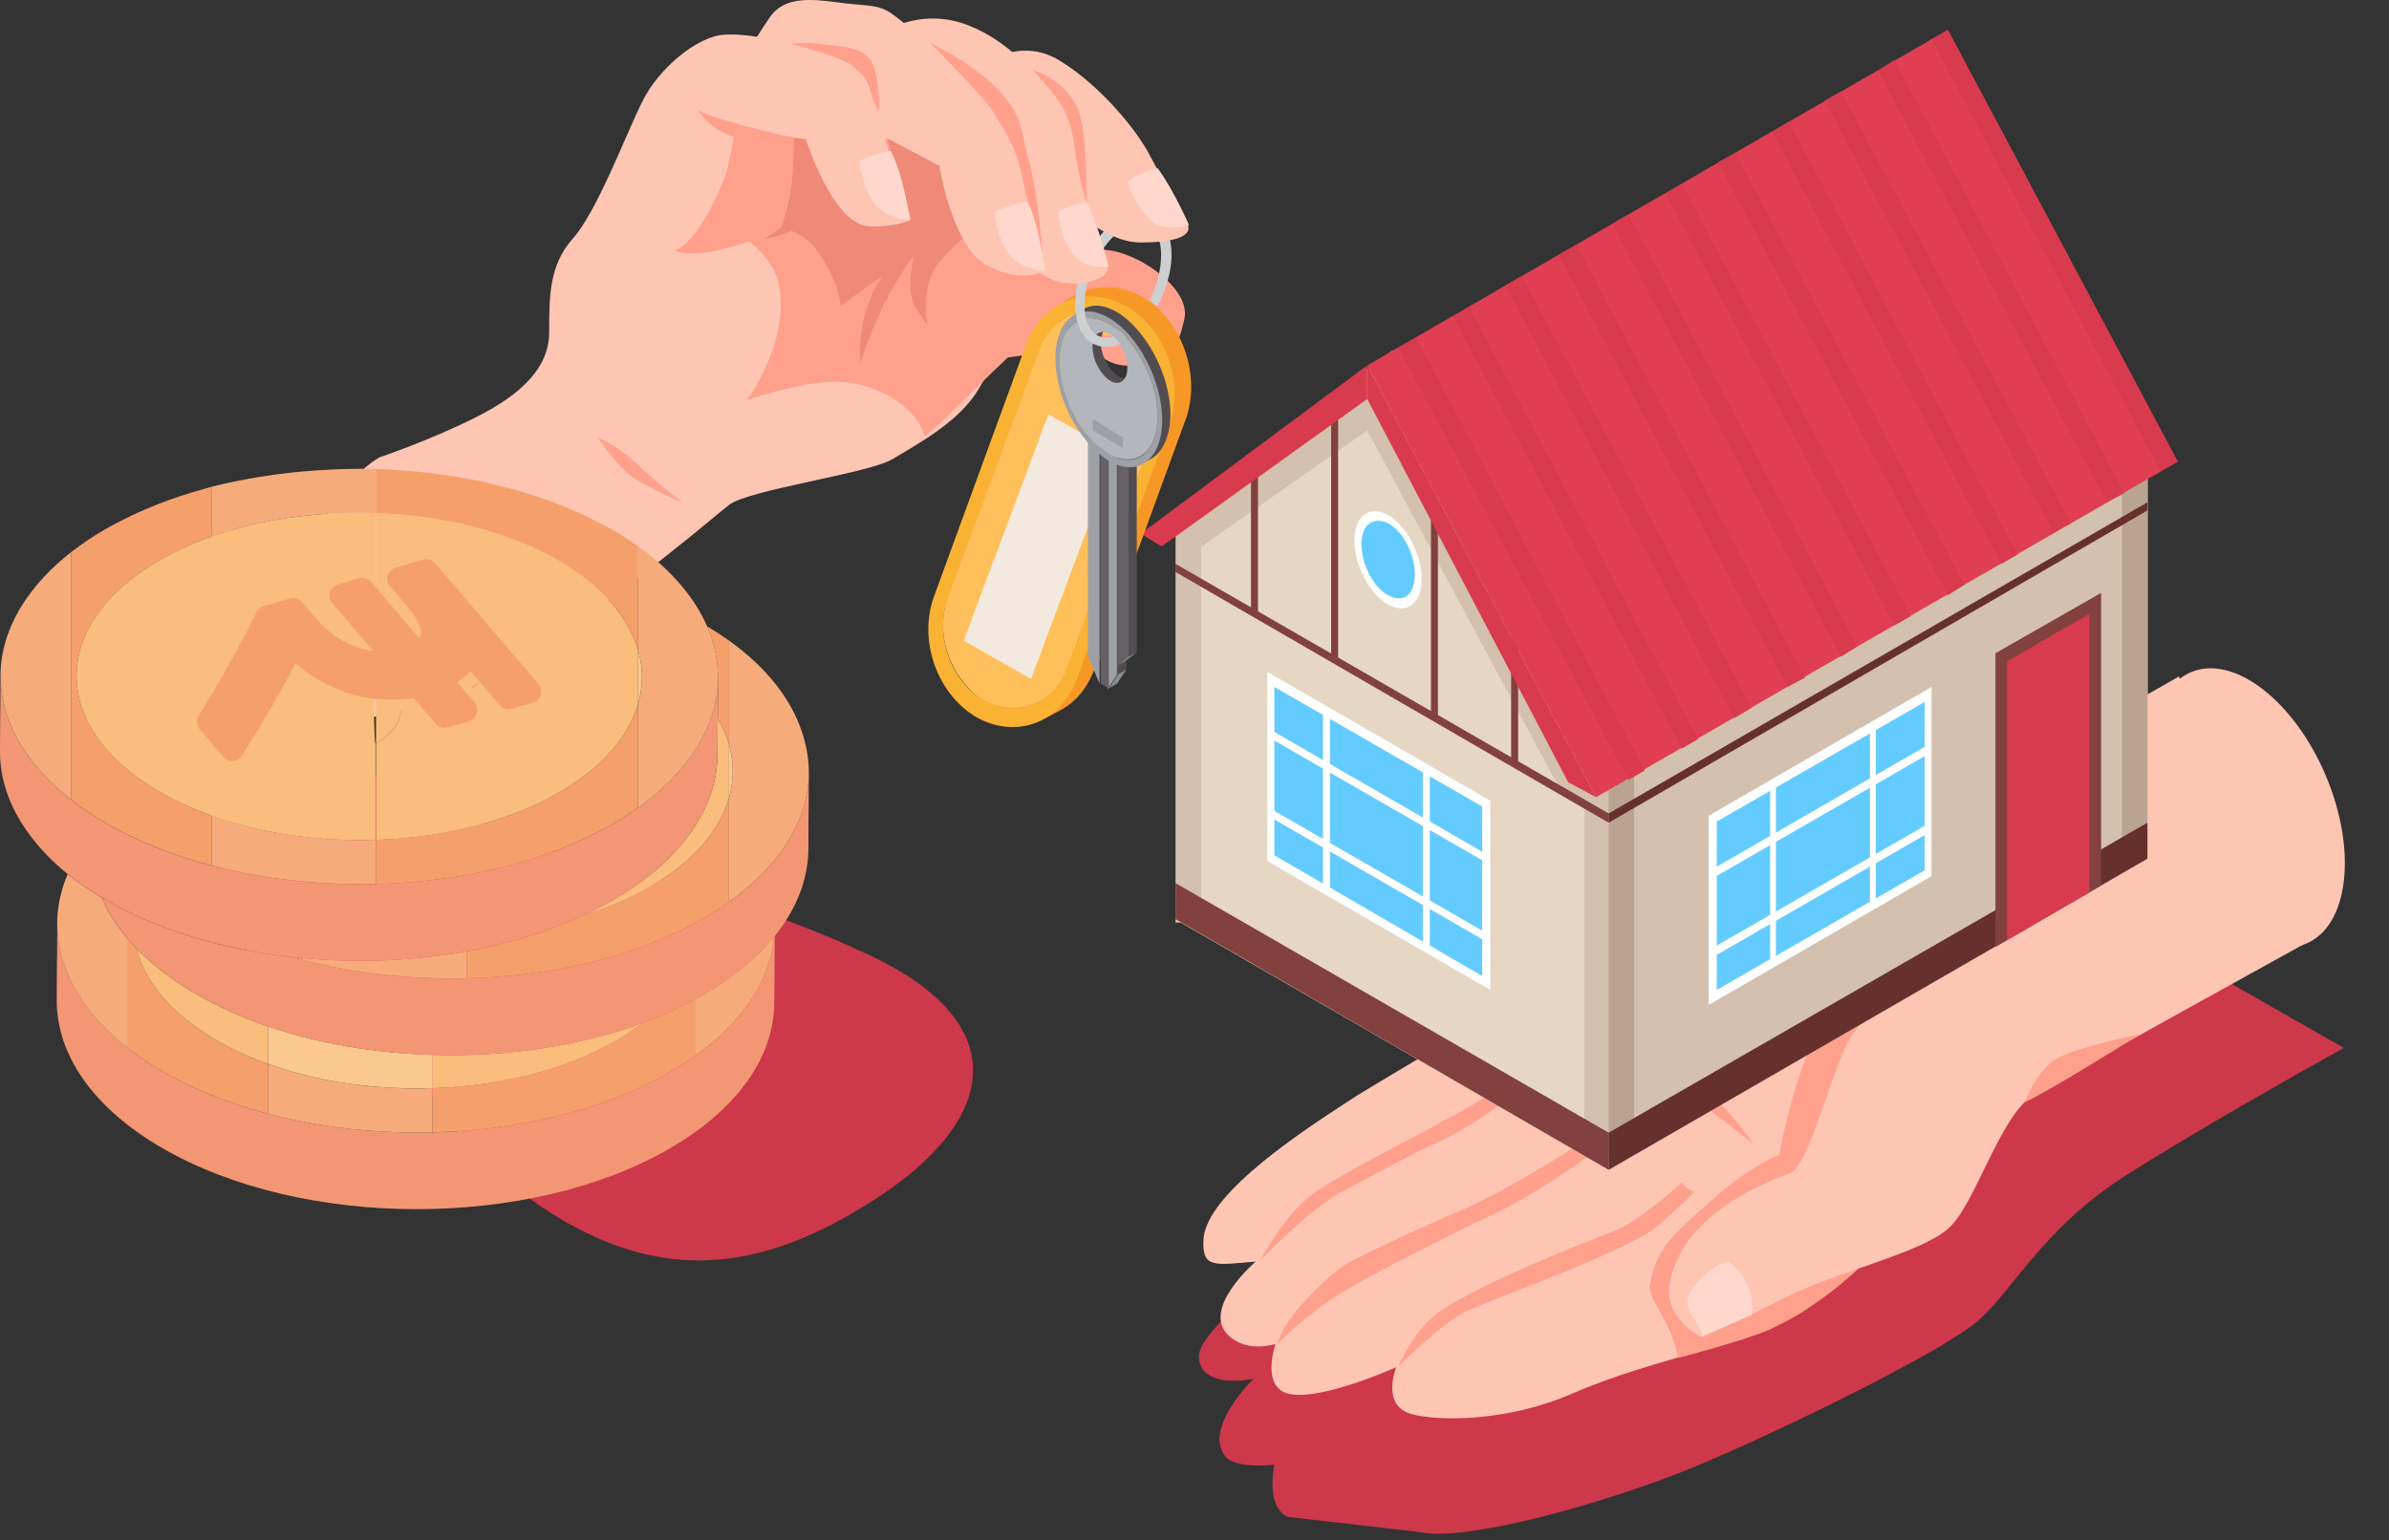
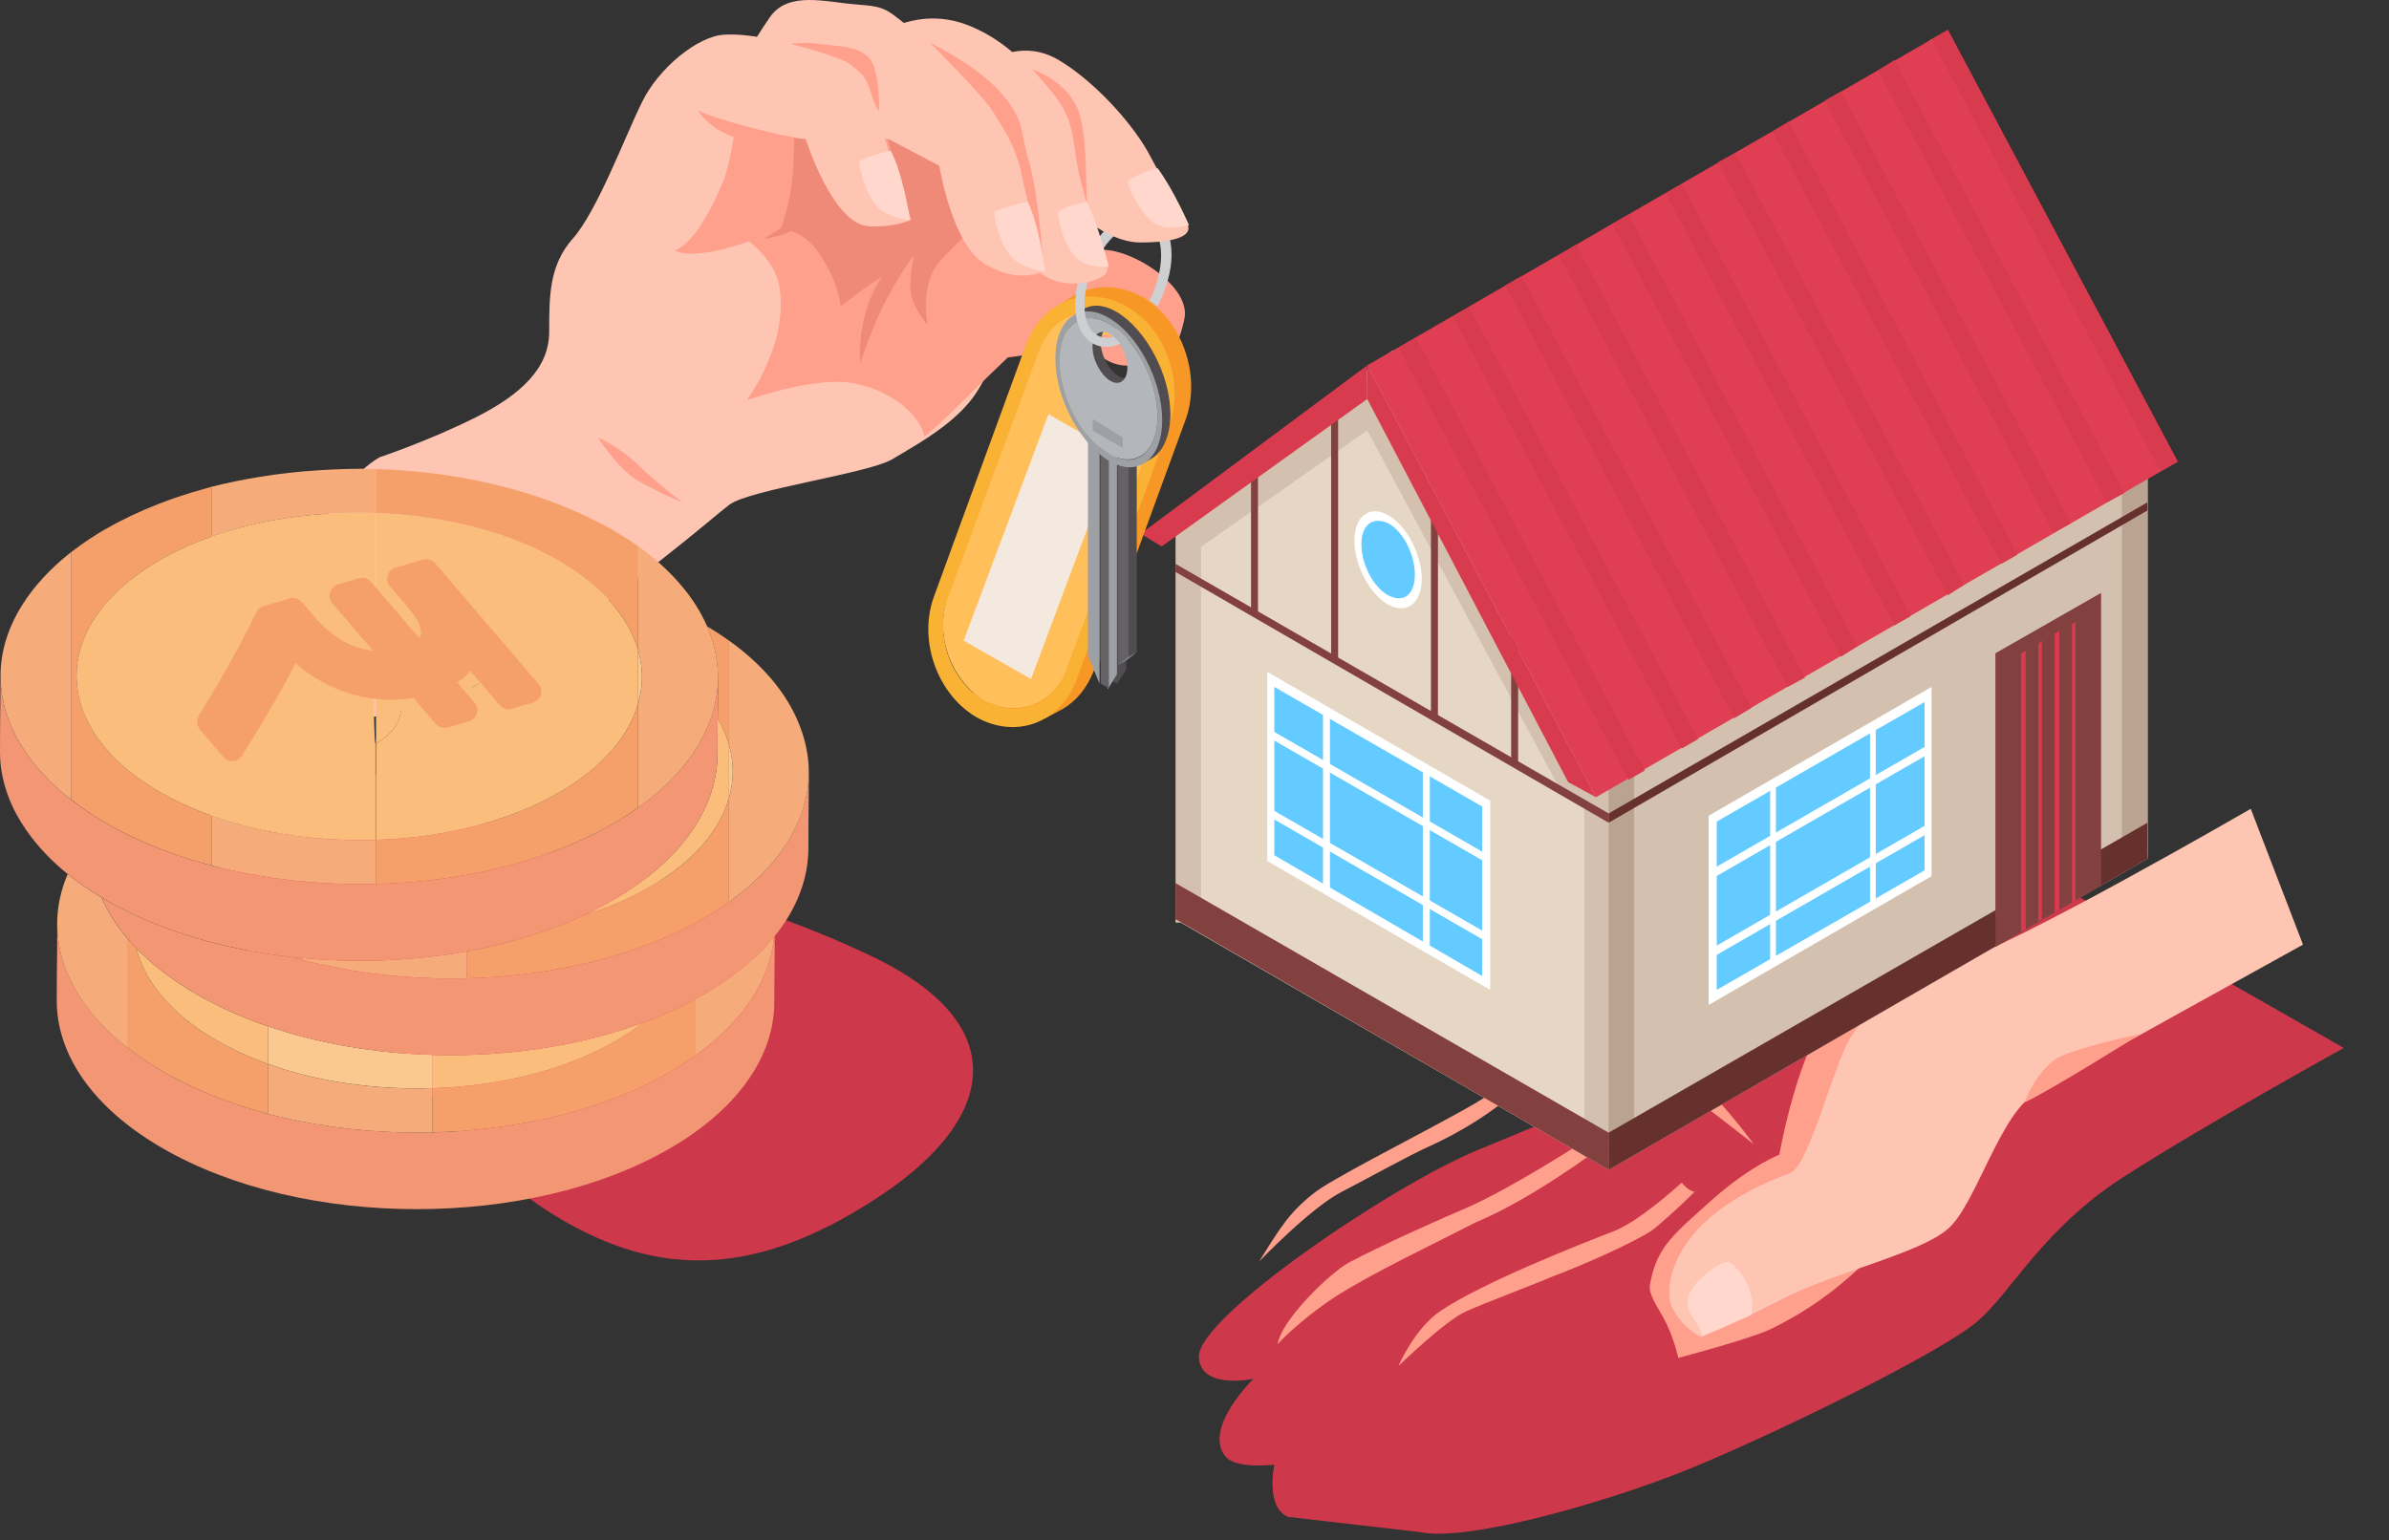
<svg xmlns="http://www.w3.org/2000/svg" width="321" height="207" viewBox="0 0 321 207" fill="none">
  <rect x="0" y="0" width="321" height="207" fill="#333333" stroke="none" />
  <path d="M22 120.829C22 120.829 45.872 135.651 50.396 138.147C54.921 140.8 61.006 155.31 74.892 163.579C88.622 171.849 101.572 171.536 117.486 161.239C133.557 150.941 136.989 137.835 116.706 128.318C96.423 118.801 79.417 116.772 70.367 113.184C61.318 109.595 51.02 103.822 51.02 103.822L22 120.829Z" fill="#CD384B" />
  <path d="M190.731 205.91C197.128 207.314 216.163 201.853 227.241 197.328C240.035 192.024 261.41 181.414 265.778 177.513C270.303 173.613 274.516 165.188 285.125 158.323C295.735 151.457 314.926 140.848 314.926 140.848L277.48 119.473C277.48 119.473 243.467 134.919 235.042 138.976C226.46 143.032 210.234 149.741 198.532 154.578C186.831 159.415 160.931 177.045 161.087 182.35C161.243 186.875 168.42 185.315 168.42 185.315C168.42 185.315 161.555 192.024 164.675 195.768C166.079 197.484 171.228 196.86 171.228 196.86C171.228 196.86 169.98 202.633 173.1 203.881" fill="#CD384B" />
-   <path d="M309.899 126.816C315.608 124.387 316.763 114.254 312.479 104.184C308.195 94.114 300.093 87.919 294.384 90.348C288.675 92.777 287.52 102.91 291.804 112.98C296.089 123.05 304.19 129.245 309.899 126.816Z" fill="#FFC5B3" />
-   <path d="M254.219 151.927C254.219 151.927 263.424 154.423 258.744 159.728C252.815 166.593 248.29 172.522 241.737 176.579C234.716 180.947 223.014 182.196 211.157 187.344C202.575 191.089 193.058 191.089 189.469 189.997C185.569 188.749 187.597 183.756 187.597 183.756C187.597 183.756 177.612 188.281 173.243 187.344C169.342 186.564 171.371 180.635 171.371 180.635C171.371 180.635 167.626 181.884 165.13 179.543C161.229 175.955 168.718 169.558 168.718 169.558C163.257 170.026 161.541 170.494 161.697 166.749C161.853 161.132 172.463 153.643 180.888 148.182C184.165 145.998 195.554 139.445 198.675 137.417C200.079 135.701 201.015 132.736 207.412 128.368C213.809 123.999 223.014 119.786 226.447 117.758C232.844 114.325 236.744 113.077 242.205 111.361C248.602 109.177 251.099 110.269 258.588 108.553C262.02 107.772 282.615 96.851 292.757 90.922C296.657 97.943 308.359 116.822 308.359 116.822L254.219 151.927Z" fill="#FFC5B3" />
  <path d="M237.982 178.607C235.017 180.011 225.5 182.507 225.5 182.507C225.5 182.507 224.876 179.543 223.472 177.047C221.911 174.394 221.443 173.458 221.755 172.366C222.691 167.373 225.188 165.657 230.181 161.132C235.329 156.607 239.074 155.203 239.074 155.203C239.074 155.203 241.726 140.381 246.095 136.324C250.464 132.268 256.705 128.523 261.385 129.771C266.066 131.02 261.697 140.849 261.697 140.849C261.697 140.849 253.896 166.593 251.088 169.245C248.279 171.898 244.379 175.486 237.982 178.607Z" fill="#FFA08D" />
  <path d="M309.446 126.962C309.446 126.962 278.397 144.124 273.56 146.933C268.723 149.585 265.447 162.067 261.702 165.188C257.958 168.464 246.568 170.96 239.547 174.549C232.526 178.137 228.625 179.698 228.625 179.698C228.625 179.698 225.973 178.606 224.569 175.485C223.789 173.457 224.413 169.244 228.157 165.188C231.902 161.131 237.831 158.635 240.483 157.698C243.136 156.762 246.412 142.72 248.752 139.288C251.561 135.231 255.305 131.486 262.951 129.302C270.596 127.118 302.424 108.707 302.424 108.707L309.446 126.962Z" fill="#FFC5B3" />
  <path d="M214.126 152.551C212.254 153.799 202.736 159.884 196.963 162.38C193.999 163.628 185.574 167.373 181.205 169.713C178.865 170.962 172.156 177.359 171.688 180.635C171.688 180.635 174.496 177.515 179.489 174.238C184.637 170.962 193.219 166.905 198.367 164.253C205.545 161.288 214.438 154.735 215.842 153.643C215.218 153.487 214.75 153.019 214.126 152.551Z" fill="#FFA08D" />
  <path d="M169.18 169.556C169.18 169.556 176.045 162.379 180.257 160.195C182.442 159.102 189.463 155.202 191.959 154.11C200.228 150.365 204.597 145.84 204.597 145.84L203.193 144.904C203.193 144.904 201.008 146.777 196.484 149.273C189.463 153.174 178.541 158.634 176.357 160.507C173.236 163.003 171.988 165.031 169.18 169.556Z" fill="#FFA08D" />
  <path d="M225.976 158.947C224.728 160.039 220.047 164.252 216.771 165.5C211.934 167.373 199.296 172.365 193.679 176.11C190.091 178.45 187.906 183.599 187.906 183.599C187.906 183.599 194.147 177.514 196.956 176.266C199.764 175.018 206.005 172.677 208.969 171.429C212.246 170.181 218.799 167.373 221.763 165.5C222.543 165.032 225.82 162.068 227.692 160.195C227.068 160.039 226.444 159.571 225.976 158.947Z" fill="#FFA08D" />
  <path d="M232.523 169.713C231.899 169.089 229.246 170.962 227.998 172.366C226.126 174.55 226.75 175.954 227.374 176.89C228.622 178.763 228.778 179.543 228.778 179.543L235.331 176.734C235.331 176.734 236.267 172.834 232.523 169.713Z" fill="#FFD7CC" />
  <path d="M261.859 110.27C261.859 110.27 266.852 113.702 268.1 114.95C269.817 116.51 275.433 121.191 275.433 121.191C275.433 121.191 272.469 116.51 269.192 113.858C265.916 111.206 261.859 110.27 261.859 110.27Z" fill="#FFA08D" />
  <path d="M272 148.182C272 148.182 273.56 143.969 276.369 142.253C279.177 140.693 287.602 138.977 287.602 138.977C287.602 138.977 275.433 146.622 272 148.182Z" fill="#FFA08D" />
  <path d="M222.242 132.579C222.242 132.579 232.54 133.203 240.341 130.863C248.142 128.523 253.759 123.998 253.759 123.998C253.759 123.998 244.71 127.431 240.341 128.367C236.128 129.147 222.242 132.579 222.242 132.579Z" fill="#FFA08D" />
  <path d="M212.562 136.012C212.562 136.012 215.059 138.196 222.392 143.657C229.569 148.962 235.654 153.798 235.654 153.798C235.654 153.798 230.661 146.777 224.888 142.253C218.647 137.728 212.562 136.012 212.562 136.012Z" fill="#FFA08D" />
  <path d="M187.138 47.078L216.158 102.466V157.231L158.117 123.686V69.077L187.138 47.078Z" fill="#E6D6C4" />
  <path d="M259.536 5.264L288.556 60.808V115.416L230.516 81.871V27.263L259.536 5.264Z" fill="#E6D6C4" />
  <path d="M161.386 69.547H157.953V123.999H161.386V69.547Z" fill="#D3C0AE" />
  <path d="M216.315 99.971H212.883V154.423H216.315V99.971Z" fill="#D3C0AE" />
  <path d="M288.536 60.34L216.141 102.154V157.23L288.536 115.416V60.34Z" fill="#D3C0AE" />
  <path d="M158.117 75.785L183.705 57.843L209.761 106.366L216.158 110.267V102.153L186.982 49.105L158.117 69.076V75.785Z" fill="#D3C0AE" />
  <path d="M179.796 88.893L178.859 88.425V53.943L179.796 54.411V88.893Z" fill="#82403F" />
  <path d="M168.094 62.683V82.03L169.03 82.498V62.059C168.718 62.215 168.406 62.527 168.094 62.683Z" fill="#82403F" />
  <path d="M193.21 96.695L192.273 96.227V69.547L193.21 70.015V96.695Z" fill="#82403F" />
  <path d="M203.983 102.622L203.047 101.998V75.318L203.983 75.942V102.622Z" fill="#82403F" />
  <path d="M157.953 76.877L216.15 110.578V109.33L157.953 75.785V76.877Z" fill="#82403F" />
  <path d="M219.573 100.281H216.141V154.733H219.573V100.281Z" fill="#BAA391" />
  <path d="M288.55 60.34H285.117V114.792H288.55V60.34Z" fill="#BAA391" />
  <path d="M288.536 68.61L216.141 110.58V109.332L288.536 67.518V68.61Z" fill="#66302D" />
  <path d="M261.723 4.016L183.711 49.106L214.448 107.147L292.615 62.056L261.723 4.016Z" fill="#E03E53" />
  <path d="M210.703 105.118L214.448 107.146L183.711 49.105V53.63L210.703 105.118Z" fill="#D83A4E" />
  <path d="M156.09 73.445L183.706 53.63V49.105L153.281 71.729L156.09 73.445Z" fill="#D83A4E" />
  <path d="M261.723 4.016L259.539 5.264L290.276 63.305L292.616 62.056L261.723 4.016Z" fill="#D83A4E" />
  <path d="M254.536 8.072L252.352 9.476L283.088 67.517L285.429 66.269L254.536 8.072Z" fill="#D83A4E" />
  <path d="M247.356 12.285L245.172 13.533L275.909 71.574L278.249 70.326L247.356 12.285Z" fill="#D83A4E" />
  <path d="M240.341 16.342L238.156 17.746L268.893 75.787L271.077 74.539L240.341 16.342Z" fill="#D83A4E" />
  <path d="M233.176 20.555L230.836 21.803L261.729 80L263.913 78.595L233.176 20.555Z" fill="#D83A4E" />
  <path d="M225.997 24.766L223.812 26.014L254.549 84.055L256.733 82.806L225.997 24.766Z" fill="#D83A4E" />
  <path d="M218.817 28.824L216.633 30.072L247.369 88.269L249.554 86.865L218.817 28.824Z" fill="#D83A4E" />
  <path d="M211.793 32.881L209.453 34.285L240.19 92.326L242.53 91.078L211.793 32.881Z" fill="#D83A4E" />
  <path d="M204.458 37.094L202.273 38.342L233.01 96.539L235.35 95.135L204.458 37.094Z" fill="#D83A4E" />
  <path d="M197.427 41.305L195.242 42.553L225.979 100.594L228.163 99.345L197.427 41.305Z" fill="#D83A4E" />
  <path d="M190.262 45.363L187.922 46.767L218.815 104.808L220.999 103.56L190.262 45.363Z" fill="#D83A4E" />
  <path d="M200.238 107.615L170.281 90.297V115.729L200.238 133.047V107.615Z" fill="white" />
  <path d="M171.227 114.95L199.155 131.176V108.397L171.227 92.326V114.95Z" fill="#63CBFF" />
  <path d="M178.702 120.254L177.766 119.786V94.978L178.702 95.447V120.254Z" fill="white" />
  <path d="M192.116 128.055L191.18 127.587V102.779L192.116 103.403V128.055Z" fill="white" />
  <path d="M170.898 99.346L199.607 115.884L199.45 114.636L170.742 98.098L170.898 99.346Z" fill="white" />
  <path d="M170.898 109.955L199.607 126.494L199.45 125.246L170.742 108.707L170.898 109.955Z" fill="white" />
  <path d="M229.578 109.643L259.535 92.324V117.756L229.578 135.075V109.643Z" fill="white" />
  <path d="M258.6 116.975L230.672 133.045V110.422L258.6 94.352V116.975Z" fill="#63CBFF" />
  <path d="M251.258 122.28L252.038 121.656V97.004L251.258 97.472V122.28Z" fill="white" />
  <path d="M237.844 130.08L238.624 129.612V104.805L237.844 105.429V130.08Z" fill="white" />
  <path d="M259.06 101.373L230.352 117.912V116.663L259.06 100.125V101.373Z" fill="white" />
  <path d="M259.06 111.983L230.352 128.521V127.273L259.06 110.734V111.983Z" fill="white" />
  <path d="M181.984 72.666C181.984 75.943 184.013 79.843 186.509 81.247C189.005 82.652 191.034 81.091 191.034 77.815C191.034 74.538 189.005 70.638 186.509 69.234C184.013 67.829 181.984 69.39 181.984 72.666Z" fill="white" />
  <path d="M182.93 73.135C182.93 75.787 184.49 78.907 186.518 80C188.547 81.092 190.107 80 190.107 77.191C190.107 74.539 188.547 71.418 186.518 70.326C184.49 69.39 182.93 70.482 182.93 73.135Z" fill="#63CBFF" />
  <path d="M157.953 123.53L216.15 157.231V152.238L157.953 118.693V123.53Z" fill="#82403F" />
  <path d="M288.536 115.417L216.141 157.231V152.238L288.536 110.58V115.417Z" fill="#66302D" />
  <path d="M282.315 119.005L268.117 127.275V87.801L282.315 79.688V119.005Z" fill="#82403F" />
-   <path d="M280.757 82.496L269.68 88.893V126.339L280.757 119.942V82.496Z" fill="#D83A4E" />
-   <path d="M272.179 87.488L271.555 87.8V125.246L272.179 124.934V87.488Z" fill="#D83A4E" />
+   <path d="M272.179 87.488L271.555 87.8V125.246L272.179 124.934Z" fill="#D83A4E" />
  <path d="M274.359 86.086L273.891 86.554V123.844L274.359 123.532V86.086Z" fill="#D83A4E" />
  <path d="M276.694 84.836L276.07 85.148V122.594L276.694 122.282V84.836Z" fill="#D83A4E" />
  <path d="M278.874 83.588L278.406 83.9V121.346L278.874 121.034V83.588Z" fill="#D83A4E" />
  <path d="M146.813 33.838C150.245 32.278 160.231 38.051 159.138 42.887C158.046 47.88 156.642 48.816 151.805 49.128C146.969 49.44 144.472 43.355 144.472 43.355C144.472 43.355 144.16 34.93 146.813 33.838Z" fill="#FFA08D" />
  <path d="M97.353 4.662C93.764 4.818 88.46 9.186 86.275 13.711C84.091 18.08 80.19 28.533 76.914 32.122C73.793 35.71 73.793 39.767 73.793 44.604C73.793 49.44 70.049 53.029 63.808 56.149C57.567 59.27 51.014 61.454 51.014 61.454C44.305 65.355 39 77.681 39 86.418C39 92.971 41.965 96.871 46.177 96.871C46.177 96.871 46.177 96.871 46.333 96.871C46.801 96.871 47.269 96.871 47.737 96.716C51.326 96.247 60.531 94.687 69.581 88.914C85.807 78.461 95.325 69.879 97.977 67.851C100.629 65.823 116.544 63.639 119.82 61.766C122.941 59.894 126.373 58.022 129.182 55.213C131.834 52.561 132.614 50.065 133.862 47.568C137.607 40.859 145.096 21.668 145.096 21.668C145.096 21.668 109.835 3.882 97.353 4.662Z" fill="#FFC5B3" />
  <path d="M132.307 35.556C132.307 35.556 130.122 31.811 129.186 29.939C128.25 27.911 127.47 22.606 126.066 22.294C124.662 21.982 118.889 18.549 118.889 18.549L122.165 29.627C122.165 29.627 119.669 30.563 118.421 30.719C116.704 30.875 113.116 30.095 111.556 26.974C110.307 24.322 108.747 21.982 108.123 18.705C104.378 18.237 95.173 15.741 93.769 14.805C93.769 14.805 95.173 17.301 98.606 18.393C98.294 20.11 97.826 22.762 97.201 24.322C95.329 28.847 92.989 32.747 90.648 33.684C93.613 35.088 100.634 32.435 100.634 32.435C100.634 32.435 104.066 34.932 104.691 38.364C106.095 46.165 100.322 53.811 100.322 53.811C100.322 53.811 107.187 51.314 112.492 51.314C117.797 51.314 123.413 54.903 124.193 58.647C126.378 57.087 129.654 53.498 135.427 48.038C140.888 47.258 146.661 46.633 146.661 46.633C146.661 46.633 146.817 36.648 147.753 33.996C143.852 33.684 132.307 35.556 132.307 35.556Z" fill="#FFA08D" />
  <path d="M106.708 18.547C106.708 18.547 106.708 21.668 106.396 24.476C106.084 27.44 104.992 30.561 104.992 30.561C104.992 30.561 107.957 31.185 109.673 33.525C112.793 37.738 112.949 41.17 112.949 41.17C112.949 41.17 115.134 39.454 117.63 37.738C119.814 36.334 122.779 34.461 122.779 34.461C122.779 34.461 121.999 37.738 122.467 39.766C122.779 41.483 124.651 43.667 124.651 43.667C124.651 43.667 123.715 39.766 125.431 36.334C126.367 34.617 130.112 31.341 130.112 31.341C130.112 31.341 126.367 18.079 126.055 17.767C125.899 17.767 120.282 16.051 119.19 18.391C119.97 20.887 121.687 27.44 122.467 29.469C121.531 30.249 117.786 30.561 116.694 30.405C111.857 30.093 108.269 18.703 108.269 18.703L106.708 18.547Z" fill="#EF8978" />
  <path d="M119.354 39.767C117.014 44.135 115.609 48.816 115.609 48.816C115.609 48.816 114.985 43.199 117.95 38.05C119.666 35.242 124.191 32.277 124.191 32.277C124.191 32.277 120.758 36.958 119.354 39.767Z" fill="#EF8978" />
  <path d="M102.5 32.122C102.5 32.122 105.308 31.03 109.521 26.193C109.677 26.037 109.677 26.037 109.833 25.881C110.457 26.349 110.769 26.661 111.393 27.129C111.081 27.597 110.769 27.909 110.457 28.221C106.869 31.81 102.5 32.122 102.5 32.122Z" fill="#EF8978" />
  <path d="M153.524 39.921C150.404 38.205 147.127 38.205 144.475 39.609L141.979 41.169V41.793C141.199 42.729 140.574 43.666 140.106 44.914L127.624 79.083C125.596 84.856 128.093 92.033 133.397 95.153C135.738 96.401 138.078 96.713 140.262 96.245L140.418 96.558L142.759 95.309C144.631 94.217 146.035 92.501 146.971 90.16L159.453 55.991C161.326 50.062 158.673 42.885 153.524 39.921ZM153.68 49.126C153.056 50.843 151.184 51.623 149.624 50.687C148.064 49.75 147.283 47.566 147.908 45.694C148.532 43.977 150.404 43.197 151.964 44.134C153.524 45.07 154.304 47.254 153.68 49.126Z" fill="#F79826" />
  <path d="M151.337 41.17C146.032 38.205 140.103 40.389 137.919 46.162L125.437 80.332C123.409 86.104 125.905 93.281 131.21 96.402C136.515 99.366 142.444 97.182 144.628 91.409L157.11 57.24C159.138 51.311 156.642 44.134 151.337 41.17ZM155.706 56.46L143.38 89.849C141.663 94.686 136.515 96.714 132.146 94.062C127.777 91.565 125.593 85.48 127.309 80.487L139.635 47.099C141.351 42.262 146.5 40.233 150.869 42.886C155.237 45.538 157.422 51.623 155.706 56.46Z" fill="#FAB234" />
  <path d="M150.857 42.886C146.488 40.39 141.339 42.262 139.623 47.099L127.297 80.488C125.581 85.325 127.765 91.41 132.134 94.062C136.502 96.558 141.651 94.686 143.367 89.849L155.693 56.46C157.41 51.624 155.225 45.539 150.857 42.886ZM151.481 50.376C150.857 52.092 148.984 52.872 147.424 51.936C145.864 51 145.084 48.815 145.708 46.943C146.332 45.227 148.204 44.447 149.764 45.383C151.325 46.319 152.105 48.503 151.481 50.376Z" fill="#FFC05C" />
  <path d="M129.484 86.104L138.534 91.253L149.923 60.828L140.874 55.68L129.484 86.104Z" fill="#F4E9DF" />
  <path d="M157.261 55.679C157.261 50.374 153.984 44.289 150.084 41.949C148.211 40.857 146.651 40.857 145.403 41.637L144.467 42.261L144.623 42.417C143.687 43.509 143.062 45.225 143.062 47.41C143.062 52.715 146.339 58.8 150.24 61.14C151.644 61.92 152.892 62.076 153.984 61.92V62.076L154.764 61.608C156.168 60.828 157.261 58.644 157.261 55.679ZM150.24 50.53C148.991 49.75 147.899 47.722 147.899 46.006C147.899 44.289 148.991 43.509 150.24 44.289C151.488 45.069 152.58 47.098 152.58 48.814C152.58 50.53 151.488 51.31 150.24 50.53Z" fill="#514C50" />
  <path d="M147.281 50.998V87.507L148.841 91.252L150.09 91.876L151.338 90.004V88.756L152.742 87.664V60.828V55.055L147.281 50.998Z" fill="#514C50" />
  <path d="M150.704 60.984L151.641 61.608V55.836L146.18 51.623V88.132L147.74 91.877V59.892C147.74 59.58 147.896 59.424 148.208 59.58L148.364 59.736C148.676 59.892 148.832 60.204 148.832 60.672V92.657L150.08 90.629V61.297C150.236 60.984 150.392 60.828 150.704 60.984Z" fill="#9DA0A5" />
  <path d="M148.523 59.737L148.367 59.581C148.054 59.425 147.898 59.581 147.898 59.893V91.878L148.991 92.502V60.517C148.991 60.205 148.679 59.893 148.523 59.737Z" fill="#666165" />
  <path d="M151.639 88.287V61.607L150.702 60.983C150.39 60.827 150.234 60.983 150.234 61.295V89.379L151.639 88.287Z" fill="#666165" />
  <path d="M148.982 42.73C145.081 40.39 141.805 42.886 141.805 48.191C141.805 53.496 145.081 59.581 148.982 61.921C152.882 64.261 156.159 61.765 156.159 56.46C156.159 51.155 152.882 44.914 148.982 42.73ZM148.982 60.985C145.393 58.956 142.429 53.34 142.429 48.503C142.429 43.666 145.393 41.482 148.982 43.51C152.57 45.538 155.535 51.155 155.535 55.992C155.535 60.829 152.57 63.169 148.982 60.985Z" fill="#9DA0A5" />
  <path d="M148.983 43.51C145.394 41.481 142.43 43.666 142.43 48.502C142.43 53.339 145.394 58.956 148.983 60.984C152.571 63.013 155.536 60.828 155.536 55.992C155.536 51.155 152.571 45.538 148.983 43.51ZM149.139 51.155C147.891 50.375 146.798 48.346 146.798 46.63C146.798 44.914 147.891 44.134 149.139 44.914C150.387 45.694 151.479 47.722 151.479 49.439C151.479 51.155 150.387 51.935 149.139 51.155Z" fill="#B3B6BA" />
  <path d="M150.869 60.205L146.812 57.865V56.305L150.869 58.801V60.205Z" fill="#9DA0A5" />
  <path d="M151.334 88.756L150.242 89.38L151.646 88.288L152.739 87.664L151.334 88.756Z" fill="#878B91" />
-   <path d="M151.34 90.004L150.248 90.628L149 92.5L150.092 91.876L151.34 90.004Z" fill="#878B91" />
  <path d="M149.618 45.226C148.837 45.538 148.057 45.382 147.433 45.07C146.341 44.446 145.717 43.042 145.717 41.013C145.717 36.957 148.213 32.276 151.178 30.56C151.802 30.092 152.582 29.936 153.206 29.936C153.674 29.936 153.986 30.092 154.298 30.248C155.39 30.872 156.014 32.276 156.014 34.304C156.014 36.333 155.39 38.517 154.454 40.389C154.922 40.701 155.078 40.857 155.546 41.169C156.639 38.985 157.419 36.489 157.419 34.304C157.419 31.808 156.639 29.936 155.078 29C153.83 28.219 152.27 28.375 150.554 29.311C147.121 31.184 144.469 36.489 144.469 40.857C144.469 43.354 145.249 45.226 146.809 46.162C147.433 46.474 147.901 46.63 148.681 46.63C149.305 46.63 149.93 46.474 150.554 46.162C150.398 46.006 149.93 45.538 149.618 45.226Z" fill="#CDCFD1" />
  <path d="M126.217 22.293C126.217 22.293 127.933 33.058 132.458 35.554C136.983 38.207 140.103 36.491 140.103 36.491L136.047 18.548C136.047 18.548 127.933 8.094 123.409 4.662C119.04 1.229 119.352 0.917 115.139 0.605C110.927 0.293 105.934 -1.267 103.438 2.321C100.941 5.91 98.133 11.059 98.133 11.059L115.295 16.52L126.217 22.293Z" fill="#FFC5B3" />
  <path d="M118.109 4.661C118.109 4.661 123.414 0.76 130.123 3.412C136.832 6.065 140.265 11.682 142.293 14.022C144.321 16.362 144.789 24.163 146.506 29.156C148.222 34.149 149.626 36.177 148.222 37.114C146.818 38.05 140.733 39.922 137.144 33.681C133.556 27.44 129.499 18.547 129.499 18.547L118.109 4.661Z" fill="#FFC5B3" />
  <path d="M133.562 7.939C133.562 7.939 137.619 5.286 142.3 8.095C146.981 10.903 151.817 16.208 154.158 20.265C156.342 24.321 158.526 28.378 159.462 29.938C160.399 31.498 158.526 32.59 153.221 32.59C147.917 32.59 142.3 26.349 142.3 26.349L133.562 7.939Z" fill="#FFC5B3" />
  <path d="M106.25 5.91C106.25 5.91 112.647 7.47 114.363 8.719C116.079 10.123 116.392 10.435 117.016 12.463C117.64 14.492 118.108 14.96 118.108 14.96C118.108 14.96 118.264 9.967 117.016 8.095C115.611 6.066 112.179 6.222 110.151 5.91C108.122 5.598 106.25 5.91 106.25 5.91Z" fill="#FFA08D" />
  <path d="M140.103 34.774C140.103 34.774 138.075 27.441 137.295 23.541C136.514 19.64 134.642 16.988 133.394 14.959C132.146 12.931 124.969 5.754 124.969 5.754C124.969 5.754 131.21 8.718 134.486 12.463C137.763 16.207 136.983 17.456 138.387 22.136C139.635 26.973 140.103 34.774 140.103 34.774Z" fill="#FFA08D" />
  <path d="M146.184 27.753C146.184 27.753 144.78 23.54 144.468 20.263C144 16.987 143.532 15.583 142.44 13.867C141.348 12.15 138.695 9.342 138.695 9.342C138.695 9.342 143.376 10.746 144.936 14.959C146.34 19.171 145.716 26.504 146.184 27.753Z" fill="#FFA08D" />
  <path d="M119.666 20.264C119.666 20.264 116.701 20.888 115.453 21.668C115.765 24.008 116.389 25.724 117.481 27.285C118.886 29.313 122.318 29.625 122.318 29.625C122.318 29.625 121.226 22.916 119.666 20.264Z" fill="#FFD7CC" />
  <path d="M138.087 27.129C138.087 27.129 134.811 27.753 133.562 28.533C133.875 30.873 134.499 32.59 135.591 34.15C136.995 36.178 140.428 36.49 140.428 36.49C140.428 36.49 139.647 30.249 138.087 27.129Z" fill="#FFD7CC" />
  <path d="M146.033 27.129C146.033 27.129 143.225 27.597 142.133 28.533C142.445 30.873 143.069 32.59 144.161 34.15C145.565 36.178 148.998 35.866 148.998 35.866C148.998 35.866 147.594 30.249 146.033 27.129Z" fill="#FFD7CC" />
  <path d="M155.549 22.605C155.549 22.605 152.428 23.386 151.492 24.478C152.272 26.662 153.208 28.222 154.613 29.627C156.485 31.343 159.761 30.251 159.761 30.251C159.761 30.251 157.733 25.57 155.549 22.605Z" fill="#FFD7CC" />
  <path d="M80.352 58.803C80.352 58.803 82.848 62.859 85.656 64.576C88.621 66.292 91.741 67.54 91.741 67.54C91.741 67.54 88.777 65.356 85.968 62.703C83.316 60.051 80.352 58.803 80.352 58.803Z" fill="#FFA08D" />
  <g clip-path="url(#clip0_4438_576)">
    <path d="M103.948 126.397C103.934 126.5 103.924 126.606 103.91 126.709C103.91 126.709 103.91 126.723 103.91 126.73C103.9 126.83 103.886 126.929 103.869 127.026C103.831 127.259 103.776 127.493 103.728 127.73C103.718 127.789 103.704 127.844 103.69 127.906C103.677 127.978 103.66 128.046 103.649 128.119C103.632 128.198 103.618 128.277 103.601 128.356C103.563 128.504 103.519 128.655 103.47 128.806C103.446 128.889 103.419 128.971 103.398 129.054C103.336 129.26 103.285 129.47 103.216 129.676C103.165 129.834 103.11 129.978 103.051 130.13C103.02 130.212 102.986 130.291 102.958 130.374C102.903 130.525 102.848 130.673 102.79 130.817C102.769 130.872 102.749 130.93 102.725 130.985C102.625 131.219 102.511 131.446 102.405 131.676C102.312 131.876 102.226 132.082 102.123 132.281C102.003 132.515 101.872 132.742 101.741 132.972C101.68 133.082 101.618 133.192 101.559 133.302C101.511 133.392 101.463 133.481 101.415 133.567C101.353 133.663 101.288 133.763 101.226 133.863C101.188 133.918 101.154 133.969 101.119 134.024C101.071 134.1 101.02 134.172 100.971 134.248C100.951 134.278 100.934 134.306 100.913 134.34C100.806 134.505 100.707 134.667 100.59 134.828C100.528 134.918 100.459 135.007 100.394 135.1C100.353 135.155 100.315 135.203 100.274 135.262C100.212 135.348 100.146 135.43 100.081 135.513C100.019 135.595 99.957 135.678 99.899 135.763C99.885 135.784 99.868 135.805 99.851 135.822C99.789 135.908 99.724 135.994 99.662 136.08C99.48 136.307 99.284 136.527 99.091 136.75C98.933 136.936 98.785 137.121 98.62 137.303C98.428 137.513 98.218 137.723 98.019 137.932C98.008 137.95 97.998 137.96 97.984 137.97C97.902 138.056 97.819 138.146 97.737 138.232C97.651 138.321 97.565 138.414 97.472 138.503C97.4 138.575 97.321 138.644 97.245 138.716C97.149 138.809 97.049 138.902 96.95 138.995C96.891 139.046 96.833 139.101 96.774 139.156C96.675 139.249 96.578 139.342 96.479 139.438C96.393 139.517 96.307 139.596 96.218 139.679C96.101 139.778 95.977 139.885 95.853 139.985C95.836 139.998 95.819 140.012 95.798 140.029C95.678 140.129 95.554 140.229 95.437 140.325C95.392 140.366 95.344 140.404 95.3 140.438C95.148 140.569 95.001 140.693 94.843 140.816C94.66 140.961 94.468 141.105 94.275 141.25C94.169 141.332 94.055 141.415 93.949 141.494C93.835 141.576 93.729 141.662 93.619 141.741C93.536 141.806 93.454 141.872 93.368 141.927C93.244 142.013 93.117 142.099 92.993 142.188C92.763 142.343 92.533 142.497 92.299 142.655C92.247 142.686 92.196 142.721 92.144 142.755C92.024 142.841 91.903 142.924 91.776 143.006C91.632 143.099 91.481 143.188 91.333 143.278C90.927 143.532 90.508 143.79 90.078 144.037C89.497 144.378 88.906 144.701 88.308 145.017C88.219 145.065 88.126 145.11 88.037 145.154C87.528 145.416 87.016 145.674 86.493 145.921C86.335 145.997 86.173 146.069 86.015 146.141C85.555 146.354 85.094 146.567 84.62 146.767C84.434 146.849 84.242 146.925 84.052 147C83.602 147.193 83.148 147.375 82.691 147.554C82.489 147.633 82.286 147.705 82.083 147.781C81.622 147.949 81.168 148.118 80.704 148.283C80.498 148.355 80.288 148.42 80.082 148.496C79.611 148.65 79.14 148.802 78.666 148.949C78.46 149.015 78.257 149.073 78.047 149.135C77.563 149.279 77.068 149.424 76.576 149.554C76.377 149.613 76.181 149.661 75.978 149.716C75.466 149.85 74.954 149.981 74.435 150.108C74.252 150.152 74.067 150.194 73.881 150.235C73.338 150.362 72.791 150.482 72.242 150.596C72.08 150.627 71.915 150.665 71.753 150.696C71.172 150.812 70.585 150.919 70 151.022C69.866 151.046 69.729 151.07 69.598 151.091C68.969 151.197 68.337 151.294 67.697 151.387C67.605 151.4 67.512 151.417 67.419 151.428C66.725 151.524 66.03 151.613 65.329 151.696C65.291 151.696 65.253 151.706 65.216 151.706C62.878 151.971 60.51 152.136 58.141 152.194C55.91 152.249 53.676 152.208 51.449 152.088H51.411C50.679 152.046 49.947 151.995 49.221 151.933C49.146 151.926 49.073 151.919 49.001 151.916C47.554 151.792 46.117 151.631 44.691 151.428C44.622 151.428 44.557 151.417 44.491 151.4C43.783 151.301 43.078 151.194 42.377 151.074C42.329 151.063 42.281 151.057 42.233 151.05C40.779 150.799 39.342 150.51 37.926 150.177C37.912 150.177 37.898 150.17 37.885 150.166C37.266 150.022 36.651 149.871 36.042 149.712C35.949 149.688 35.856 149.657 35.764 149.633C35.722 149.623 35.681 149.613 35.636 149.599C35.008 149.427 34.385 149.252 33.767 149.063C33.595 149.011 33.423 148.956 33.254 148.901C32.77 148.753 32.285 148.599 31.807 148.434C31.584 148.362 31.364 148.286 31.14 148.203C30.714 148.056 30.295 147.904 29.879 147.746C29.638 147.657 29.398 147.568 29.16 147.471C28.762 147.317 28.37 147.162 27.978 146.997C27.737 146.897 27.497 146.798 27.256 146.694C26.861 146.523 26.472 146.351 26.084 146.169C25.864 146.069 25.64 145.969 25.421 145.866C24.987 145.66 24.561 145.443 24.135 145.227C23.973 145.144 23.812 145.069 23.65 144.986C23.062 144.68 22.485 144.36 21.918 144.034C21.736 143.927 21.553 143.821 21.371 143.711C20.973 143.47 20.581 143.233 20.199 142.989C20.148 142.958 20.103 142.924 20.055 142.893C19.931 142.807 19.807 142.721 19.683 142.645C19.591 142.583 19.501 142.518 19.405 142.46C19.199 142.322 18.996 142.181 18.793 142.044C18.724 141.999 18.656 141.954 18.59 141.906C18.515 141.851 18.443 141.803 18.374 141.745C18.295 141.686 18.212 141.624 18.133 141.566C18.082 141.531 18.034 141.494 17.985 141.459C17.948 141.428 17.913 141.408 17.879 141.377C17.614 141.181 17.346 140.988 17.092 140.789C16.889 140.627 16.7 140.462 16.504 140.301C16.329 140.16 16.15 140.012 15.978 139.868C15.885 139.792 15.792 139.72 15.706 139.641C15.559 139.51 15.421 139.38 15.284 139.252C15.236 139.204 15.187 139.16 15.139 139.115C15.098 139.077 15.057 139.039 15.012 139.002C14.813 138.823 14.617 138.644 14.428 138.462C14.29 138.324 14.16 138.187 14.032 138.049C13.988 138.001 13.94 137.957 13.895 137.908C13.84 137.85 13.778 137.792 13.723 137.733C13.623 137.633 13.53 137.534 13.434 137.437C13.379 137.372 13.317 137.314 13.262 137.252C13.228 137.217 13.197 137.176 13.163 137.138C13.025 136.984 12.898 136.836 12.764 136.678C12.719 136.626 12.675 136.575 12.633 136.523C12.489 136.355 12.341 136.19 12.204 136.018C12.176 135.987 12.152 135.949 12.125 135.918C11.997 135.757 11.877 135.588 11.753 135.43C11.592 135.207 11.413 134.99 11.255 134.767C11.19 134.674 11.128 134.578 11.069 134.481C11.001 134.371 10.932 134.261 10.86 134.155C10.832 134.11 10.805 134.065 10.774 134.024C10.653 133.849 10.533 133.67 10.423 133.491C10.378 133.409 10.33 133.33 10.286 133.251C10.213 133.124 10.141 132.993 10.066 132.859C10.059 132.842 10.045 132.818 10.031 132.797C9.918 132.598 9.801 132.398 9.698 132.199C9.65 132.099 9.602 132.003 9.56 131.91C9.505 131.793 9.454 131.673 9.395 131.559C9.296 131.336 9.179 131.116 9.086 130.893C9.072 130.862 9.062 130.831 9.045 130.796C8.973 130.611 8.907 130.429 8.838 130.246C8.811 130.174 8.783 130.105 8.756 130.04C8.694 129.882 8.632 129.724 8.581 129.573C8.508 129.356 8.45 129.136 8.385 128.916C8.361 128.823 8.33 128.731 8.306 128.638C8.264 128.507 8.227 128.37 8.196 128.242C8.141 128.022 8.103 127.802 8.055 127.582C8.01 127.352 7.955 127.129 7.917 126.902C7.886 126.723 7.869 126.548 7.848 126.362C7.842 126.328 7.838 126.287 7.835 126.249C7.807 126.039 7.776 125.829 7.759 125.616C7.759 125.599 7.752 125.578 7.752 125.558C7.735 125.334 7.732 125.118 7.721 124.905C7.714 124.784 7.711 124.667 7.708 124.551C7.701 124.437 7.694 124.324 7.694 124.217V124.148C7.67 132.089 7.649 126.513 7.625 134.457C7.608 141.648 12.351 148.85 21.859 154.336C40.745 165.243 71.265 165.243 90.027 154.336C99.349 148.922 104.017 141.827 104.038 134.729C104.058 127.304 104.079 131.694 104.099 125.805C104.079 125.833 104.051 125.86 104.031 125.888C104.014 126.056 103.989 126.221 103.969 126.39L103.948 126.397Z" fill="#F39674" />
    <path d="M58.048 146.258C57.8 146.268 57.556 146.272 57.309 146.275C56.986 146.282 56.666 146.289 56.343 146.289C56.123 146.289 55.903 146.289 55.679 146.289C55.298 146.289 54.92 146.282 54.538 146.275C54.373 146.272 54.212 146.272 54.05 146.265C52.919 146.231 51.795 146.169 50.671 146.076C50.565 146.069 50.455 146.059 50.345 146.052C49.877 146.007 49.41 145.962 48.942 145.911C48.832 145.897 48.719 145.89 48.609 145.873C48.079 145.815 47.553 145.749 47.034 145.677C47.004 145.67 46.976 145.667 46.945 145.667C46.357 145.581 45.776 145.491 45.195 145.392C45.185 145.392 45.178 145.392 45.168 145.392C44.639 145.299 44.109 145.196 43.583 145.096C43.466 145.069 43.346 145.048 43.229 145.021C42.8 144.935 42.373 144.838 41.95 144.742C41.82 144.715 41.689 144.684 41.559 144.653C41.091 144.543 40.624 144.426 40.163 144.299C40.101 144.282 40.036 144.268 39.974 144.251C39.469 144.113 38.97 143.969 38.475 143.821C38.29 143.766 38.107 143.704 37.922 143.649C37.619 143.553 37.32 143.46 37.025 143.357C36.788 143.278 36.554 143.195 36.323 143.12C36.227 143.085 36.127 143.054 36.031 143.023V149.716C36.64 149.874 37.255 150.022 37.874 150.17C37.888 150.173 37.901 150.177 37.915 150.18C39.331 150.514 40.768 150.802 42.222 151.053C42.27 151.06 42.318 151.067 42.366 151.077C43.068 151.198 43.772 151.304 44.48 151.404C44.546 151.421 44.611 151.428 44.68 151.431C46.106 151.634 47.547 151.796 48.99 151.919C49.062 151.926 49.135 151.933 49.21 151.937C49.936 151.999 50.668 152.05 51.4 152.091H51.438C53.662 152.215 55.896 152.253 58.13 152.198V146.261C58.099 146.261 58.072 146.261 58.041 146.261L58.048 146.258Z" fill="#F6AB7B" />
    <path d="M93.617 141.734C93.727 141.655 93.837 141.569 93.947 141.486C94.054 141.407 94.167 141.325 94.274 141.242C94.466 141.098 94.659 140.953 94.841 140.809C94.999 140.682 95.147 140.558 95.302 140.431C95.346 140.397 95.394 140.359 95.439 140.317C95.556 140.218 95.68 140.122 95.8 140.022C95.817 140.008 95.834 139.994 95.855 139.977C95.979 139.874 96.099 139.771 96.219 139.671C96.309 139.589 96.395 139.51 96.481 139.431C96.577 139.334 96.673 139.242 96.773 139.149C96.831 139.097 96.893 139.042 96.951 138.987C97.051 138.894 97.154 138.802 97.247 138.709C97.323 138.637 97.402 138.568 97.474 138.496C97.567 138.406 97.656 138.313 97.739 138.224C97.821 138.138 97.904 138.045 97.986 137.963C98 137.953 98.01 137.942 98.02 137.925C98.223 137.719 98.43 137.506 98.622 137.296C98.784 137.114 98.931 136.925 99.09 136.743C99.285 136.523 99.481 136.296 99.664 136.069C99.732 135.983 99.794 135.9 99.853 135.814C99.87 135.794 99.884 135.773 99.901 135.756C99.963 135.67 100.021 135.588 100.08 135.505C100.148 135.419 100.214 135.337 100.275 135.254C100.317 135.199 100.355 135.148 100.396 135.093C100.461 135.003 100.526 134.914 100.592 134.818C100.705 134.659 100.805 134.494 100.915 134.333C100.935 134.302 100.953 134.271 100.973 134.24C101.021 134.164 101.073 134.092 101.121 134.017C101.155 133.962 101.19 133.91 101.228 133.855C101.293 133.755 101.358 133.656 101.417 133.559C101.468 133.47 101.516 133.384 101.561 133.295C101.619 133.188 101.681 133.075 101.74 132.965C101.87 132.735 102.001 132.511 102.121 132.277C102.224 132.078 102.307 131.872 102.403 131.672C102.513 131.442 102.623 131.215 102.723 130.981C102.747 130.926 102.764 130.868 102.788 130.813C102.847 130.669 102.898 130.521 102.957 130.37C102.984 130.287 103.019 130.208 103.049 130.126C103.108 129.974 103.163 129.826 103.211 129.675C103.28 129.469 103.335 129.259 103.393 129.046C103.417 128.967 103.445 128.881 103.469 128.802C103.513 128.654 103.562 128.503 103.599 128.352C103.617 128.269 103.63 128.194 103.648 128.115C103.661 128.042 103.675 127.974 103.689 127.902C103.699 127.843 103.713 127.785 103.727 127.726C103.771 127.489 103.83 127.255 103.868 127.025C103.885 126.925 103.895 126.822 103.909 126.726C103.909 126.719 103.909 126.716 103.909 126.709C103.923 126.602 103.933 126.499 103.947 126.392C103.967 126.227 103.991 126.062 104.008 125.891C101.723 128.692 98.588 131.318 94.597 133.639C94.191 133.876 93.775 134.096 93.359 134.319V141.916C93.449 141.857 93.531 141.792 93.61 141.73L93.617 141.734Z" fill="#F6AB7B" />
    <path d="M98.867 120.543C99.06 120.398 99.249 120.257 99.434 120.11C99.593 119.989 99.733 119.862 99.885 119.738C99.733 119.865 99.589 119.986 99.431 120.11C99.249 120.254 99.06 120.395 98.867 120.543Z" fill="#F6AB7B" />
    <path d="M97.539 121.515C97.683 121.419 97.828 121.319 97.965 121.223C97.828 121.322 97.683 121.422 97.539 121.515Z" fill="#F6AB7B" />
    <path d="M7.697 124.557C7.697 124.674 7.707 124.794 7.714 124.908C7.721 125.131 7.728 125.348 7.742 125.568C7.742 125.588 7.748 125.609 7.748 125.626C7.769 125.839 7.8 126.049 7.824 126.259C7.824 126.296 7.834 126.334 7.838 126.372C7.862 126.547 7.879 126.73 7.91 126.912C7.944 127.142 8.003 127.362 8.048 127.589C8.096 127.812 8.133 128.029 8.192 128.245C8.219 128.376 8.257 128.51 8.298 128.644C8.326 128.737 8.353 128.83 8.377 128.923C8.446 129.139 8.501 129.363 8.573 129.579C8.625 129.73 8.687 129.892 8.749 130.047C8.776 130.112 8.804 130.181 8.831 130.249C8.9 130.435 8.969 130.617 9.037 130.803C9.051 130.837 9.062 130.868 9.079 130.899C9.172 131.123 9.288 131.343 9.388 131.566C9.443 131.679 9.498 131.8 9.553 131.917C9.594 132.009 9.642 132.106 9.691 132.202C9.797 132.408 9.914 132.608 10.024 132.803C10.034 132.828 10.048 132.848 10.058 132.865C10.134 132.996 10.206 133.13 10.278 133.257C10.323 133.336 10.368 133.415 10.419 133.494C10.526 133.673 10.646 133.852 10.763 134.034C10.791 134.075 10.818 134.123 10.849 134.165C10.921 134.271 10.99 134.381 11.059 134.491C11.121 134.587 11.182 134.68 11.244 134.777C11.402 135 11.578 135.217 11.743 135.44C11.867 135.598 11.987 135.766 12.114 135.928C12.142 135.959 12.165 135.997 12.193 136.028C12.334 136.2 12.478 136.365 12.623 136.533C12.664 136.585 12.709 136.636 12.753 136.688C12.887 136.842 13.015 136.994 13.152 137.148C13.183 137.183 13.217 137.224 13.252 137.262C13.307 137.324 13.369 137.382 13.424 137.447C13.52 137.544 13.613 137.643 13.712 137.743C13.771 137.801 13.829 137.856 13.884 137.918C13.929 137.966 13.977 138.015 14.022 138.059C14.149 138.197 14.28 138.334 14.417 138.472C14.606 138.654 14.802 138.833 15.001 139.011C15.043 139.049 15.087 139.09 15.129 139.125C15.177 139.17 15.225 139.214 15.273 139.262C15.41 139.39 15.548 139.52 15.696 139.651C15.785 139.726 15.878 139.802 15.967 139.878C16.139 140.022 16.318 140.166 16.493 140.311C16.693 140.472 16.882 140.637 17.084 140.795L17.198 140.881V126.221C15.661 124.426 14.482 122.55 13.654 120.635C11.98 119.635 10.461 118.583 9.092 117.486C8.151 119.693 7.676 121.962 7.68 124.22V124.237C7.68 124.344 7.687 124.457 7.693 124.571L7.697 124.557Z" fill="#F6AB7B" />
    <path d="M36.323 143.111C36.557 143.19 36.791 143.273 37.025 143.348C37.32 143.452 37.623 143.544 37.922 143.641C38.107 143.696 38.29 143.754 38.475 143.813C38.97 143.96 39.469 144.105 39.974 144.242C40.036 144.259 40.101 144.273 40.163 144.29C40.624 144.417 41.091 144.531 41.559 144.644C41.689 144.675 41.82 144.706 41.95 144.734C42.373 144.83 42.8 144.926 43.229 145.012C43.346 145.04 43.466 145.06 43.583 145.088C44.109 145.191 44.639 145.291 45.168 145.383C45.178 145.383 45.185 145.383 45.195 145.383C45.776 145.48 46.357 145.572 46.945 145.658C46.972 145.658 47.004 145.662 47.034 145.669C47.557 145.741 48.083 145.806 48.609 145.865C48.719 145.882 48.829 145.889 48.942 145.902C49.41 145.954 49.877 145.999 50.345 146.043C50.455 146.05 50.561 146.061 50.671 146.067C51.795 146.16 52.919 146.222 54.05 146.257C54.215 146.263 54.377 146.263 54.538 146.267C54.92 146.274 55.301 146.281 55.679 146.281C55.903 146.281 56.123 146.281 56.343 146.281C56.666 146.281 56.986 146.274 57.309 146.267C57.556 146.263 57.8 146.26 58.048 146.25C58.079 146.25 58.106 146.243 58.137 146.243V141.778C50.465 141.551 42.861 140.279 36.031 137.941V142.998C36.131 143.032 36.224 143.067 36.323 143.104V143.111Z" fill="#FBC98F" />
    <path d="M17.877 141.381C17.915 141.408 17.949 141.432 17.983 141.463C18.032 141.498 18.08 141.535 18.131 141.57C18.207 141.628 18.289 141.69 18.372 141.749C18.441 141.804 18.513 141.855 18.588 141.91C18.654 141.958 18.723 142.003 18.791 142.048C18.994 142.185 19.197 142.326 19.403 142.463C19.496 142.522 19.589 142.591 19.681 142.649C19.809 142.725 19.929 142.811 20.053 142.897C20.101 142.928 20.149 142.958 20.201 142.993C20.582 143.237 20.974 143.478 21.373 143.715C21.555 143.821 21.737 143.928 21.919 144.038C22.486 144.368 23.064 144.684 23.652 144.99C23.81 145.072 23.975 145.152 24.136 145.231C24.559 145.447 24.985 145.667 25.422 145.87C25.642 145.973 25.865 146.073 26.085 146.172C26.474 146.351 26.862 146.527 27.258 146.698C27.498 146.802 27.739 146.901 27.979 147.001C28.371 147.166 28.763 147.321 29.162 147.475C29.399 147.571 29.64 147.661 29.88 147.75C30.296 147.908 30.719 148.06 31.142 148.207C31.365 148.29 31.585 148.366 31.809 148.438C32.286 148.603 32.771 148.754 33.256 148.905C33.428 148.96 33.596 149.012 33.768 149.067C34.387 149.252 35.009 149.431 35.638 149.603C35.679 149.617 35.721 149.627 35.765 149.637C35.858 149.661 35.947 149.692 36.044 149.716V143.024C35.164 142.708 34.297 142.371 33.452 142.01C33.452 142.006 33.445 142.006 33.441 142.003C32.407 141.563 31.403 141.085 30.43 140.573C29.99 140.343 29.554 140.099 29.124 139.851C28.227 139.335 27.378 138.792 26.587 138.239C24.047 136.455 22.064 134.496 20.64 132.437C19.523 130.818 18.76 129.15 18.327 127.456C17.935 127.047 17.561 126.634 17.203 126.215V140.875C17.42 141.051 17.65 141.212 17.873 141.381H17.877Z" fill="#F5A06B" />
    <path d="M26.581 138.233C27.372 138.787 28.218 139.33 29.118 139.845C29.548 140.093 29.984 140.334 30.424 140.567C31.397 141.08 32.401 141.557 33.436 141.997C33.436 142.001 33.442 142.001 33.446 142.004C34.291 142.365 35.154 142.702 36.038 143.018V137.955C32.614 136.786 29.386 135.349 26.44 133.648C23.175 131.764 20.47 129.674 18.328 127.457C18.761 129.148 19.524 130.819 20.642 132.438C22.065 134.497 24.048 136.46 26.588 138.24L26.581 138.233Z" fill="#FABD7C" />
    <path d="M58.144 146.255V152.192C60.516 152.133 62.881 151.968 65.218 151.704C65.256 151.704 65.294 151.697 65.332 151.693C66.033 151.614 66.727 151.525 67.422 151.425C67.514 151.415 67.611 151.398 67.7 151.384C68.339 151.291 68.972 151.195 69.601 151.088C69.735 151.068 69.873 151.04 70.003 151.02C70.588 150.917 71.175 150.81 71.756 150.693C71.921 150.662 72.083 150.624 72.244 150.593C72.794 150.48 73.341 150.36 73.884 150.233C74.07 150.191 74.255 150.15 74.437 150.105C74.956 149.978 75.469 149.848 75.981 149.714C76.184 149.662 76.379 149.61 76.579 149.552C77.07 149.418 77.565 149.277 78.05 149.133C78.26 149.071 78.463 149.009 78.669 148.947C79.143 148.799 79.614 148.648 80.085 148.493C80.291 148.421 80.501 148.352 80.707 148.28C81.171 148.119 81.629 147.95 82.086 147.778C82.288 147.703 82.491 147.63 82.694 147.551C83.151 147.373 83.605 147.187 84.055 146.998C84.244 146.922 84.44 146.847 84.623 146.764C85.097 146.561 85.557 146.352 86.018 146.139C86.176 146.066 86.338 145.998 86.496 145.919C87.018 145.671 87.531 145.413 88.039 145.152C88.129 145.107 88.218 145.063 88.311 145.015C88.912 144.698 89.5 144.375 90.081 144.035C90.511 143.787 90.927 143.53 91.336 143.275C91.484 143.182 91.631 143.096 91.776 142.997C91.906 142.914 92.023 142.832 92.147 142.749C92.198 142.715 92.25 142.681 92.302 142.65C92.535 142.492 92.766 142.337 92.996 142.182C93.12 142.093 93.247 142.007 93.367 141.921V134.324C91.167 135.52 88.823 136.569 86.362 137.473C85.296 138.301 84.121 139.099 82.828 139.845C75.974 143.832 67.136 145.967 58.141 146.255H58.144Z" fill="#F5A06B" />
    <path d="M58.141 146.255C67.14 145.967 75.974 143.832 82.828 139.844C84.121 139.099 85.293 138.301 86.362 137.473C77.816 140.625 67.927 142.068 58.141 141.783V146.248V146.255Z" fill="#FABD7C" />
    <path d="M48.703 112.907C48.889 112.907 49.074 112.907 49.26 112.903H49.267C49.078 112.9 48.892 112.907 48.703 112.907Z" fill="#F6AB7B" />
    <path d="M43.753 112.749C44.654 112.811 45.555 112.856 46.455 112.883C45.555 112.856 44.657 112.807 43.76 112.742L43.75 112.749H43.753Z" fill="#F6AB7B" />
    <path d="M50.414 112.88C50.448 112.88 50.486 112.88 50.521 112.88C50.486 112.877 50.448 112.88 50.414 112.88Z" fill="#F6AB7B" />
    <path d="M49.258 112.905C49.419 112.901 49.581 112.895 49.742 112.895C49.584 112.895 49.423 112.901 49.265 112.901H49.258V112.905Z" fill="#F6AB7B" />
    <path d="M12.445 109.525C12.487 109.553 12.531 109.587 12.572 109.615C12.947 109.852 13.332 110.086 13.721 110.319C13.332 110.086 12.947 109.852 12.576 109.615C12.531 109.587 12.49 109.556 12.445 109.525Z" fill="#F39674" />
    <path d="M108.623 111.117C108.643 107.591 108.664 110.361 108.681 103.73C108.681 103.913 108.667 104.095 108.657 104.284C108.657 104.305 108.657 104.332 108.657 104.353C108.647 104.569 108.647 104.782 108.629 104.995C108.612 105.229 108.578 105.466 108.55 105.697C108.533 105.824 108.519 105.948 108.502 106.071C108.492 106.161 108.482 106.243 108.468 106.329C108.461 106.357 108.458 106.384 108.451 106.412C108.416 106.618 108.368 106.824 108.327 107.027C108.317 107.082 108.306 107.134 108.296 107.185C108.279 107.268 108.262 107.35 108.244 107.429C108.227 107.508 108.214 107.577 108.196 107.653C108.159 107.793 108.117 107.941 108.073 108.086C108.045 108.175 108.021 108.261 107.997 108.354C107.966 108.453 107.939 108.557 107.908 108.66C107.908 108.663 107.904 108.667 107.901 108.67C107.873 108.77 107.846 108.869 107.811 108.969C107.78 109.065 107.743 109.158 107.712 109.258C107.66 109.392 107.605 109.529 107.554 109.663C107.499 109.815 107.444 109.959 107.385 110.11C107.365 110.169 107.344 110.224 107.32 110.279C107.31 110.303 107.296 110.327 107.289 110.347C107.2 110.554 107.1 110.763 107 110.973C106.907 111.172 106.821 111.379 106.718 111.578C106.601 111.808 106.467 112.035 106.34 112.266C106.278 112.376 106.216 112.486 106.155 112.599C106.106 112.688 106.062 112.774 106.01 112.86C105.952 112.953 105.886 113.049 105.825 113.149C105.783 113.214 105.739 113.276 105.697 113.345C105.653 113.41 105.608 113.476 105.563 113.544C105.546 113.572 105.529 113.596 105.515 113.623C105.477 113.678 105.443 113.737 105.405 113.795C105.336 113.909 105.264 114.019 105.189 114.129C105.13 114.211 105.065 114.294 105.003 114.376C104.951 114.441 104.907 114.51 104.855 114.572C104.797 114.648 104.735 114.73 104.68 114.806C104.621 114.885 104.563 114.964 104.508 115.043C104.487 115.07 104.467 115.098 104.446 115.125C104.384 115.211 104.322 115.294 104.261 115.376C104.078 115.603 103.879 115.823 103.69 116.05C103.532 116.232 103.384 116.418 103.219 116.6C103.02 116.82 102.807 117.033 102.597 117.246C102.59 117.257 102.587 117.26 102.583 117.267C102.542 117.312 102.501 117.356 102.459 117.394C102.332 117.528 102.205 117.666 102.071 117.8C101.992 117.875 101.909 117.951 101.827 118.03C101.737 118.113 101.655 118.192 101.566 118.274C101.5 118.333 101.435 118.394 101.373 118.453C101.27 118.546 101.17 118.639 101.071 118.735C100.985 118.81 100.906 118.893 100.816 118.972C100.699 119.072 100.576 119.171 100.455 119.271C100.435 119.285 100.418 119.302 100.397 119.319C100.277 119.419 100.156 119.519 100.039 119.615C99.991 119.656 99.943 119.697 99.895 119.739C99.744 119.866 99.603 119.989 99.445 120.11C99.259 120.258 99.07 120.395 98.877 120.543C98.767 120.625 98.654 120.704 98.547 120.79C98.441 120.866 98.334 120.945 98.231 121.024C98.145 121.093 98.059 121.158 97.967 121.223C97.829 121.323 97.685 121.423 97.54 121.516C97.327 121.66 97.114 121.804 96.901 121.949C96.853 121.98 96.805 122.011 96.757 122.045C96.633 122.128 96.509 122.213 96.379 122.296C96.231 122.392 96.079 122.485 95.932 122.578C95.526 122.832 95.11 123.09 94.684 123.337C94.103 123.674 93.515 124.001 92.914 124.314C92.821 124.365 92.725 124.41 92.632 124.458C92.13 124.719 91.618 124.974 91.102 125.218C90.941 125.297 90.772 125.369 90.611 125.445C90.153 125.654 89.696 125.864 89.229 126.063C89.04 126.149 88.844 126.225 88.651 126.304C88.204 126.49 87.754 126.672 87.297 126.851C87.091 126.93 86.881 127.009 86.678 127.081C86.224 127.253 85.771 127.418 85.314 127.576C85.104 127.648 84.891 127.717 84.678 127.789C84.213 127.944 83.746 128.098 83.275 128.243C83.065 128.305 82.856 128.366 82.646 128.432C82.161 128.573 81.673 128.714 81.185 128.844C80.982 128.903 80.783 128.958 80.58 129.009C80.071 129.143 79.559 129.27 79.044 129.398C78.858 129.442 78.669 129.484 78.48 129.528C77.944 129.652 77.401 129.776 76.851 129.882C76.686 129.92 76.517 129.951 76.349 129.985C75.771 130.102 75.19 130.209 74.606 130.312C74.469 130.336 74.331 130.36 74.194 130.384C73.568 130.491 72.935 130.59 72.306 130.68C72.21 130.694 72.11 130.707 72.014 130.721C71.327 130.817 70.632 130.907 69.938 130.986C69.897 130.986 69.856 130.993 69.814 131.003C67.477 131.261 65.115 131.429 62.74 131.488C60.509 131.543 58.271 131.508 56.044 131.384C56.034 131.384 56.027 131.384 56.016 131.384C55.281 131.343 54.549 131.292 53.816 131.233C53.748 131.226 53.676 131.216 53.607 131.213C52.156 131.089 50.716 130.931 49.282 130.728C49.221 130.718 49.155 130.711 49.09 130.704C48.382 130.604 47.674 130.487 46.969 130.374C46.925 130.364 46.873 130.357 46.828 130.35C45.374 130.099 43.937 129.803 42.521 129.477C42.504 129.47 42.487 129.466 42.47 129.463C41.854 129.319 41.239 129.174 40.631 129.013C40.538 128.989 40.448 128.958 40.356 128.934C40.304 128.92 40.256 128.906 40.208 128.892C39.912 128.813 39.623 128.731 39.331 128.652C30.146 127.641 21.36 125.084 14.238 120.969C14.042 120.856 13.853 120.742 13.664 120.629C14.492 122.547 15.671 124.42 17.208 126.215C17.566 126.631 17.937 127.043 18.332 127.455C20.474 129.676 23.179 131.763 26.444 133.646C29.39 135.351 32.618 136.785 36.042 137.953C42.872 140.291 50.475 141.563 58.148 141.79C67.934 142.071 77.823 140.631 86.369 137.479C88.826 136.572 91.174 135.523 93.374 134.33C93.79 134.107 94.206 133.883 94.612 133.65C98.603 131.329 101.734 128.703 104.023 125.902C104.047 125.874 104.071 125.847 104.092 125.819C106.711 122.574 108.193 119.103 108.54 115.596C108.592 115.081 108.619 114.562 108.623 114.043C108.623 112.736 108.629 111.822 108.633 111.124L108.623 111.117Z" fill="#F39674" />
    <path d="M97.961 86.1V100.111C98.123 100.685 98.246 101.272 98.325 101.85C98.332 101.87 98.336 101.888 98.339 101.908C98.373 102.176 98.401 102.441 98.421 102.706C98.425 102.754 98.428 102.805 98.432 102.854C98.446 103.115 98.456 103.373 98.459 103.634C98.459 103.672 98.459 103.703 98.459 103.74C98.459 103.991 98.449 104.235 98.435 104.483C98.432 104.524 98.432 104.552 98.428 104.586C98.411 104.858 98.38 105.126 98.343 105.39C98.343 105.428 98.336 105.459 98.329 105.493C98.246 106.074 98.126 106.652 97.964 107.229V121.223C98.057 121.158 98.143 121.092 98.229 121.024C98.332 120.945 98.439 120.866 98.545 120.79C98.652 120.704 98.765 120.625 98.875 120.542C99.064 120.398 99.257 120.254 99.439 120.109C99.597 119.986 99.742 119.862 99.893 119.738C99.937 119.697 99.989 119.659 100.037 119.614C100.154 119.518 100.278 119.418 100.395 119.319C100.415 119.302 100.432 119.284 100.453 119.271C100.577 119.171 100.697 119.068 100.814 118.972C100.903 118.893 100.982 118.81 101.068 118.734C101.168 118.642 101.268 118.549 101.371 118.453C101.436 118.394 101.498 118.329 101.563 118.274C101.653 118.191 101.739 118.112 101.825 118.03C101.907 117.947 101.99 117.875 102.069 117.799C102.206 117.662 102.333 117.524 102.461 117.394C102.502 117.353 102.543 117.308 102.584 117.267C102.584 117.26 102.595 117.256 102.598 117.246C102.808 117.033 103.021 116.82 103.22 116.6C103.385 116.418 103.53 116.229 103.688 116.05C103.88 115.826 104.08 115.599 104.262 115.373C104.327 115.294 104.389 115.208 104.451 115.125C104.468 115.098 104.492 115.07 104.513 115.043C104.568 114.964 104.623 114.885 104.685 114.805C104.743 114.733 104.801 114.651 104.863 114.575C104.915 114.513 104.963 114.445 105.011 114.379C105.073 114.293 105.135 114.214 105.19 114.128C105.265 114.018 105.334 113.908 105.406 113.798C105.444 113.74 105.482 113.681 105.52 113.626C105.537 113.602 105.551 113.575 105.568 113.547C105.609 113.482 105.657 113.417 105.702 113.348C105.743 113.283 105.784 113.221 105.829 113.152C105.891 113.052 105.956 112.956 106.015 112.863C106.066 112.774 106.111 112.691 106.159 112.602C106.221 112.492 106.279 112.379 106.341 112.265C106.472 112.038 106.606 111.811 106.723 111.578C106.829 111.382 106.912 111.176 107.005 110.976C107.104 110.766 107.204 110.56 107.294 110.351C107.304 110.327 107.314 110.302 107.324 110.282C107.349 110.23 107.373 110.172 107.393 110.113C107.452 109.966 107.503 109.818 107.562 109.667C107.613 109.529 107.665 109.392 107.72 109.261C107.754 109.165 107.788 109.072 107.819 108.972C107.854 108.872 107.881 108.773 107.909 108.673C107.909 108.673 107.909 108.666 107.916 108.663C107.943 108.556 107.971 108.457 108.002 108.35C108.029 108.261 108.057 108.178 108.081 108.089C108.125 107.948 108.17 107.8 108.204 107.656C108.222 107.58 108.235 107.508 108.253 107.432C108.27 107.35 108.283 107.271 108.304 107.188C108.314 107.137 108.325 107.085 108.335 107.03C108.376 106.824 108.424 106.621 108.459 106.415C108.466 106.387 108.469 106.36 108.473 106.332C108.49 106.246 108.5 106.164 108.51 106.074C108.528 105.947 108.541 105.823 108.558 105.7C108.586 105.469 108.624 105.232 108.638 104.999C108.655 104.785 108.655 104.572 108.665 104.356C108.665 104.332 108.665 104.308 108.665 104.287C108.737 102.3 108.404 100.31 107.747 98.351C106.29 93.975 103.059 89.754 97.964 86.103L97.961 86.1Z" fill="#F6AB7B" />
    <path d="M21.523 114.089C21.613 114.124 21.699 114.162 21.792 114.196V114.189C21.702 114.155 21.613 114.12 21.523 114.086V114.089Z" fill="#F6AB7B" />
    <path d="M40.625 128.771V129.011C41.233 129.173 41.845 129.317 42.464 129.462C42.481 129.469 42.498 129.472 42.516 129.475C43.932 129.802 45.365 130.094 46.823 130.349C46.867 130.355 46.919 130.362 46.964 130.373C47.668 130.486 48.373 130.603 49.084 130.703C49.15 130.709 49.215 130.716 49.277 130.727C50.707 130.929 52.151 131.088 53.601 131.211C53.67 131.215 53.739 131.225 53.811 131.232C54.543 131.29 55.275 131.342 56.011 131.383C56.025 131.383 56.028 131.383 56.038 131.383C58.266 131.507 60.504 131.541 62.734 131.486V127.863C55.578 129.156 47.998 129.455 40.632 128.764L40.625 128.771Z" fill="#F6AB7B" />
    <path d="M97.957 107.228C98.118 106.651 98.238 106.073 98.321 105.492C98.328 105.458 98.331 105.427 98.335 105.389C98.376 105.125 98.403 104.856 98.421 104.585C98.421 104.554 98.421 104.523 98.427 104.482C98.441 104.234 98.452 103.99 98.452 103.739C98.452 103.705 98.452 103.671 98.452 103.633C98.452 103.375 98.438 103.114 98.424 102.852C98.421 102.804 98.417 102.753 98.414 102.705C98.393 102.44 98.366 102.175 98.331 101.907C98.331 101.887 98.324 101.866 98.317 101.849C98.238 101.271 98.115 100.683 97.953 100.109V107.232L97.957 107.228Z" fill="#FBC98F" />
    <path d="M43.039 112.695C43.276 112.716 43.513 112.73 43.747 112.75L43.758 112.743C43.517 112.73 43.28 112.716 43.039 112.695Z" fill="#FBC98F" />
    <path d="M40.625 112.45C40.752 112.467 40.879 112.478 41.007 112.491C40.879 112.478 40.752 112.461 40.625 112.443V112.45Z" fill="#FBC98F" />
    <path d="M39.328 128.648C39.62 128.727 39.909 128.81 40.205 128.889C40.253 128.906 40.301 128.916 40.352 128.93C40.445 128.954 40.535 128.985 40.627 129.009V128.768C40.194 128.73 39.761 128.689 39.332 128.645L39.328 128.648Z" fill="#F5A06B" />
    <path d="M21.789 114.196C21.944 114.258 22.105 114.313 22.263 114.368C22.105 114.313 21.947 114.248 21.789 114.189V114.196Z" fill="#F5A06B" />
    <path d="M39.398 112.289C39.807 112.347 40.217 112.399 40.626 112.451V112.444C40.217 112.396 39.804 112.347 39.398 112.289Z" fill="#FABD7C" />
    <path d="M28.422 109.636C28.518 109.67 28.618 109.701 28.714 109.735C28.618 109.701 28.518 109.667 28.422 109.629V109.636Z" fill="#FABD7C" />
    <path d="M97.958 86.098C97.033 85.438 96.054 84.802 95.016 84.184C96.061 86.617 96.542 89.109 96.456 91.602C96.463 91.419 96.477 91.234 96.48 91.052C96.466 95.802 96.453 95.716 96.439 96.582C97.112 97.737 97.625 98.913 97.962 100.106V86.102L97.958 86.098Z" fill="#F5A06B" />
    <path d="M96.238 93.73C96.245 93.703 96.248 93.675 96.255 93.644C96.269 93.572 96.276 93.49 96.286 93.414C96.276 93.49 96.269 93.572 96.252 93.648C96.245 93.675 96.241 93.703 96.234 93.73H96.238Z" fill="#F5A06B" />
    <path d="M97.957 107.23C96.723 111.593 93.213 115.779 87.418 119.148C84.716 120.715 81.704 121.998 78.494 122.991C73.709 125.225 68.347 126.851 62.727 127.869V131.492C65.098 131.433 67.463 131.265 69.801 131.007C69.842 130.997 69.883 130.993 69.924 130.99C70.622 130.911 71.313 130.821 72.001 130.725C72.1 130.711 72.197 130.698 72.293 130.684C72.925 130.591 73.554 130.495 74.18 130.388C74.317 130.364 74.455 130.34 74.593 130.316C75.177 130.216 75.754 130.106 76.335 129.99C76.504 129.955 76.672 129.921 76.837 129.886C77.384 129.78 77.927 129.656 78.466 129.532C78.656 129.488 78.841 129.446 79.03 129.402C79.546 129.275 80.058 129.147 80.567 129.013C80.77 128.958 80.969 128.907 81.172 128.848C81.66 128.718 82.148 128.577 82.633 128.436C82.842 128.367 83.052 128.309 83.262 128.247C83.733 128.102 84.2 127.944 84.664 127.793C84.877 127.721 85.09 127.652 85.3 127.58C85.757 127.418 86.211 127.253 86.665 127.085C86.871 127.013 87.077 126.934 87.283 126.855C87.741 126.676 88.188 126.494 88.638 126.308C88.83 126.232 89.026 126.153 89.215 126.067C89.683 125.868 90.14 125.658 90.597 125.449C90.759 125.37 90.927 125.298 91.089 125.222C91.604 124.978 92.117 124.723 92.618 124.462C92.711 124.414 92.807 124.369 92.9 124.318C93.502 124.005 94.09 123.678 94.671 123.342C95.097 123.094 95.513 122.84 95.918 122.582C96.07 122.489 96.221 122.396 96.365 122.3C96.496 122.218 96.62 122.132 96.743 122.049C96.791 122.015 96.84 121.984 96.888 121.953C97.101 121.809 97.317 121.664 97.527 121.52C97.671 121.424 97.816 121.324 97.953 121.228V107.234L97.957 107.23Z" fill="#F5A06B" />
    <path d="M95.808 95.587C95.825 95.525 95.843 95.466 95.86 95.404C95.843 95.466 95.822 95.525 95.805 95.583C95.805 95.587 95.808 95.587 95.808 95.587Z" fill="#F5A06B" />
    <path d="M97.955 107.229V100.1C97.618 98.907 97.106 97.731 96.432 96.576C96.422 97.157 96.415 98.168 96.404 101.354C96.384 108.452 91.716 115.544 82.394 120.961C81.146 121.686 79.84 122.36 78.492 122.989C81.703 121.996 84.714 120.714 87.416 119.146C93.211 115.778 96.721 111.591 97.955 107.229Z" fill="#FABD7C" />
    <path d="M91.474 103.368C91.316 103.55 91.172 103.736 91.007 103.918C90.814 104.131 90.605 104.348 90.398 104.557C90.605 104.348 90.814 104.138 91.01 103.918C91.175 103.736 91.32 103.554 91.478 103.368C91.67 103.145 91.866 102.921 92.048 102.694C91.866 102.921 91.667 103.148 91.474 103.371V103.368Z" fill="#FABD7C" />
    <path d="M94.515 98.897C94.398 99.131 94.261 99.362 94.133 99.585C94.065 99.709 94.003 99.829 93.938 99.953C94.003 99.829 94.068 99.705 94.137 99.588C94.264 99.358 94.398 99.131 94.515 98.901C94.618 98.701 94.704 98.499 94.797 98.299C94.903 98.069 95.02 97.839 95.117 97.602C95.017 97.839 94.907 98.062 94.793 98.299C94.701 98.499 94.618 98.701 94.515 98.897Z" fill="#FABD7C" />
    <path d="M92.477 102.132C92.418 102.207 92.363 102.286 92.305 102.369C92.363 102.286 92.422 102.211 92.477 102.132C92.535 102.053 92.597 101.974 92.655 101.895C92.593 101.977 92.535 102.053 92.473 102.132H92.477Z" fill="#FABD7C" />
    <path d="M88.844 106.067C88.947 105.971 89.053 105.871 89.16 105.772C89.205 105.73 89.253 105.686 89.301 105.645C89.253 105.686 89.208 105.734 89.16 105.772C89.053 105.871 88.95 105.971 88.847 106.067H88.844Z" fill="#FABD7C" />
    <path d="M89.858 105.115C89.782 105.191 89.703 105.266 89.617 105.345C89.7 105.266 89.779 105.191 89.858 105.115C89.968 105.005 90.074 104.895 90.181 104.785C90.078 104.895 89.971 105.005 89.858 105.115Z" fill="#FABD7C" />
    <path d="M86.648 107.873C86.844 107.729 87.044 107.581 87.229 107.433C87.384 107.31 87.535 107.182 87.683 107.059C87.532 107.182 87.384 107.306 87.226 107.433C87.04 107.578 86.844 107.725 86.648 107.873Z" fill="#FABD7C" />
    <path d="M85.367 108.802C85.494 108.717 85.625 108.631 85.749 108.538C85.845 108.472 85.938 108.404 86.034 108.328C85.941 108.4 85.848 108.469 85.749 108.538C85.622 108.631 85.498 108.717 85.367 108.802Z" fill="#FABD7C" />
    <path d="M83.75 109.872C83.888 109.789 84.025 109.703 84.159 109.621C84.276 109.545 84.389 109.47 84.499 109.391C84.386 109.466 84.272 109.545 84.156 109.621C84.022 109.707 83.884 109.789 83.75 109.875V109.872Z" fill="#FABD7C" />
    <path d="M95.786 95.669C95.752 95.793 95.714 95.917 95.68 96.041C95.714 95.917 95.752 95.793 95.79 95.669C95.8 95.642 95.807 95.615 95.817 95.584C95.817 95.584 95.814 95.584 95.814 95.58C95.807 95.608 95.797 95.635 95.79 95.666L95.786 95.669Z" fill="#FABD7C" />
    <path d="M48.925 93.325L50.524 92.397L48.922 93.325H48.925Z" fill="#F6AB7B" />
    <path d="M37.657 92.369L34.753 90.691C32.587 91.95 31.508 93.6 31.508 95.253L31.515 95.349C31.515 95.49 31.528 95.631 31.546 95.772C31.556 95.83 31.57 95.896 31.583 95.951C31.604 96.064 31.625 96.177 31.656 96.287C31.673 96.356 31.7 96.425 31.721 96.49C31.759 96.593 31.793 96.697 31.838 96.803C31.865 96.872 31.9 96.941 31.931 97.009C31.982 97.112 32.034 97.212 32.092 97.312C32.133 97.377 32.168 97.446 32.216 97.515C32.281 97.618 32.353 97.718 32.426 97.814C32.47 97.876 32.518 97.941 32.57 98.003C32.659 98.109 32.752 98.216 32.852 98.319L32.993 98.477C33.144 98.632 33.312 98.783 33.488 98.931L36.451 97.212C35 95.655 35.402 93.672 37.657 92.362V92.369Z" fill="#FBC98F" />
    <path d="M14.234 120.965C21.357 125.08 30.146 127.641 39.328 128.648C39.761 128.692 40.194 128.734 40.623 128.772C47.99 129.462 55.569 129.163 62.726 127.871C68.35 126.853 73.709 125.231 78.493 122.993C79.844 122.364 81.147 121.69 82.395 120.965C91.717 115.544 96.385 108.456 96.406 101.358C96.416 98.172 96.423 97.161 96.433 96.58C96.447 95.714 96.461 95.8 96.475 91.049C96.475 91.232 96.457 91.417 96.45 91.599C96.45 91.623 96.45 91.647 96.45 91.671C96.437 91.888 96.437 92.098 96.419 92.311C96.402 92.548 96.368 92.778 96.34 93.016C96.32 93.15 96.306 93.28 96.289 93.414C96.279 93.49 96.272 93.572 96.258 93.645C96.251 93.676 96.244 93.703 96.241 93.731C96.206 93.94 96.162 94.143 96.117 94.353C96.107 94.401 96.093 94.456 96.086 94.511C96.069 94.59 96.052 94.672 96.034 94.751C96.017 94.827 96.007 94.899 95.986 94.975C95.952 95.123 95.907 95.264 95.859 95.408C95.842 95.47 95.825 95.528 95.808 95.59C95.797 95.618 95.79 95.645 95.78 95.676C95.746 95.8 95.708 95.924 95.67 96.047C95.646 96.133 95.629 96.216 95.598 96.302C95.574 96.374 95.543 96.453 95.516 96.529C95.457 96.68 95.399 96.838 95.34 96.993C95.282 97.147 95.227 97.295 95.168 97.446C95.148 97.501 95.127 97.553 95.106 97.605C95.01 97.842 94.897 98.072 94.787 98.302C94.691 98.502 94.608 98.704 94.505 98.904C94.388 99.134 94.251 99.361 94.127 99.591C94.061 99.708 93.993 99.832 93.927 99.956C93.883 100.035 93.841 100.11 93.797 100.186C93.738 100.282 93.673 100.382 93.611 100.475C93.57 100.54 93.529 100.609 93.484 100.671C93.439 100.736 93.395 100.801 93.353 100.873C93.333 100.898 93.319 100.925 93.302 100.953C93.195 101.121 93.092 101.286 92.975 101.454C92.917 101.537 92.852 101.623 92.79 101.709C92.745 101.771 92.697 101.836 92.649 101.898C92.59 101.98 92.528 102.056 92.47 102.135C92.412 102.211 92.356 102.29 92.298 102.372C92.274 102.403 92.25 102.434 92.229 102.465C92.171 102.544 92.109 102.623 92.047 102.702C91.865 102.929 91.666 103.153 91.477 103.376C91.318 103.562 91.174 103.744 91.009 103.926C90.813 104.142 90.603 104.356 90.397 104.565C90.387 104.579 90.38 104.582 90.373 104.589C90.308 104.655 90.246 104.723 90.184 104.792C90.081 104.902 89.974 105.012 89.861 105.122C89.782 105.198 89.703 105.273 89.62 105.352C89.517 105.452 89.407 105.552 89.301 105.648C89.252 105.689 89.208 105.737 89.16 105.775C89.057 105.875 88.95 105.975 88.844 106.071C88.764 106.143 88.682 106.219 88.603 106.298C88.479 106.401 88.352 106.504 88.228 106.611C88.221 106.617 88.211 106.624 88.204 106.631C88.077 106.731 87.95 106.841 87.826 106.944C87.781 106.978 87.733 107.02 87.689 107.057C87.541 107.181 87.389 107.308 87.235 107.432C87.049 107.58 86.85 107.728 86.654 107.872C86.547 107.951 86.444 108.027 86.338 108.109C86.234 108.181 86.138 108.257 86.038 108.333C85.946 108.405 85.853 108.474 85.753 108.542C85.629 108.635 85.502 108.721 85.372 108.807C85.145 108.958 84.915 109.113 84.688 109.268C84.629 109.305 84.567 109.35 84.509 109.391C84.399 109.47 84.285 109.546 84.169 109.622C84.031 109.704 83.897 109.794 83.76 109.873C83.34 110.137 82.914 110.402 82.471 110.66C81.886 110.997 81.291 111.323 80.69 111.643C80.635 111.667 80.583 111.698 80.532 111.722C79.989 112.007 79.435 112.279 78.875 112.547C78.741 112.609 78.607 112.671 78.473 112.729C77.988 112.959 77.5 113.179 77.002 113.393C76.833 113.465 76.661 113.533 76.489 113.606C76.019 113.805 75.547 113.994 75.066 114.18C74.881 114.248 74.695 114.317 74.506 114.389C74.035 114.568 73.561 114.743 73.083 114.905C72.89 114.974 72.695 115.039 72.499 115.104C72.017 115.263 71.533 115.424 71.044 115.572C70.852 115.634 70.656 115.689 70.46 115.751C69.962 115.898 69.46 116.039 68.955 116.18C68.769 116.232 68.576 116.28 68.387 116.332C67.868 116.472 67.342 116.603 66.813 116.727C66.638 116.768 66.459 116.809 66.287 116.851C65.734 116.978 65.184 117.098 64.627 117.215C64.469 117.246 64.311 117.28 64.153 117.311C63.565 117.428 62.977 117.538 62.386 117.641C62.255 117.665 62.124 117.689 61.997 117.71C61.365 117.813 60.729 117.916 60.09 118.009C59.997 118.023 59.904 118.033 59.811 118.047C59.113 118.143 58.419 118.232 57.718 118.308C57.676 118.315 57.642 118.318 57.604 118.322C55.267 118.586 52.902 118.751 50.53 118.81C48.303 118.865 46.072 118.827 43.844 118.707C43.827 118.707 43.813 118.707 43.796 118.707C43.067 118.666 42.339 118.614 41.613 118.559C41.534 118.552 41.459 118.542 41.383 118.538C39.939 118.415 38.509 118.256 37.09 118.057C37.018 118.05 36.945 118.04 36.87 118.03C36.165 117.927 35.467 117.82 34.77 117.703C34.715 117.689 34.663 117.679 34.605 117.672C33.161 117.421 31.731 117.132 30.325 116.806C30.301 116.799 30.277 116.796 30.253 116.789C29.637 116.644 29.029 116.497 28.424 116.338C28.335 116.314 28.245 116.29 28.152 116.266C28.094 116.246 28.039 116.232 27.984 116.218C27.369 116.05 26.764 115.881 26.159 115.696C25.977 115.641 25.798 115.582 25.616 115.527C25.138 115.379 24.667 115.225 24.2 115.067C23.969 114.994 23.739 114.908 23.512 114.829C23.096 114.685 22.684 114.534 22.271 114.379C22.113 114.324 21.955 114.266 21.797 114.207C21.704 114.173 21.618 114.135 21.529 114.101C21.14 113.949 20.752 113.791 20.367 113.633C20.119 113.533 19.872 113.43 19.628 113.324C19.239 113.155 18.854 112.983 18.473 112.808C18.246 112.705 18.019 112.602 17.796 112.495C17.366 112.293 16.943 112.079 16.524 111.866C16.359 111.78 16.19 111.705 16.029 111.619C15.444 111.309 14.863 110.997 14.3 110.67C14.124 110.567 13.953 110.46 13.781 110.361C13.764 110.354 13.743 110.34 13.726 110.33C13.337 110.096 12.952 109.862 12.578 109.625C12.536 109.598 12.492 109.567 12.45 109.536C12.316 109.45 12.193 109.36 12.059 109.278C11.959 109.213 11.859 109.14 11.756 109.075C11.57 108.951 11.388 108.828 11.206 108.704C11.127 108.645 11.044 108.594 10.965 108.539C10.886 108.48 10.807 108.422 10.728 108.364C10.659 108.312 10.591 108.26 10.522 108.209C10.47 108.168 10.419 108.13 10.364 108.089C10.329 108.065 10.295 108.037 10.264 108.01C9.993 107.817 9.725 107.621 9.467 107.418C9.264 107.257 9.078 107.095 8.879 106.93C8.69 106.776 8.501 106.621 8.312 106.459C8.236 106.397 8.157 106.332 8.081 106.267C7.934 106.136 7.793 106.009 7.655 105.875C7.607 105.827 7.562 105.786 7.514 105.744C7.47 105.703 7.428 105.662 7.384 105.621C7.184 105.445 6.988 105.267 6.799 105.088C6.655 104.94 6.517 104.799 6.383 104.648C6.342 104.61 6.308 104.569 6.266 104.531C6.222 104.479 6.167 104.435 6.122 104.383C6.009 104.27 5.899 104.153 5.785 104.039C5.737 103.988 5.686 103.936 5.637 103.878C5.606 103.843 5.576 103.809 5.545 103.775C5.407 103.62 5.273 103.462 5.142 103.304C5.105 103.259 5.067 103.214 5.026 103.17C4.874 102.998 4.723 102.823 4.582 102.647C4.517 102.565 4.455 102.482 4.393 102.396C4.307 102.279 4.221 102.163 4.135 102.053C3.97 101.833 3.798 101.616 3.637 101.396C3.572 101.3 3.506 101.2 3.448 101.104C3.379 100.997 3.31 100.891 3.238 100.781C3.094 100.564 2.939 100.344 2.805 100.121C2.757 100.042 2.712 99.959 2.664 99.88C2.592 99.753 2.52 99.622 2.451 99.492C2.417 99.433 2.382 99.371 2.348 99.313C2.255 99.151 2.166 98.993 2.08 98.832C2.035 98.742 1.99 98.65 1.946 98.553C1.887 98.436 1.836 98.313 1.774 98.189C1.674 97.969 1.561 97.745 1.464 97.522C1.451 97.495 1.44 97.46 1.43 97.433C1.354 97.247 1.289 97.061 1.217 96.876C1.186 96.797 1.155 96.721 1.128 96.642C1.069 96.494 1.011 96.35 0.963 96.206C0.945 96.15 0.932 96.102 0.914 96.047C0.87 95.903 0.828 95.752 0.784 95.604C0.777 95.583 0.773 95.563 0.767 95.549C0.732 95.429 0.698 95.312 0.66 95.192C0.633 95.088 0.598 94.978 0.571 94.872C0.516 94.652 0.478 94.439 0.43 94.219C0.385 93.988 0.33 93.765 0.292 93.535C0.261 93.356 0.241 93.177 0.22 92.998C0.213 92.957 0.21 92.923 0.206 92.882C0.179 92.675 0.151 92.462 0.131 92.249C0.131 92.228 0.131 92.215 0.124 92.191C0.103 91.974 0.103 91.754 0.093 91.541C0.093 91.445 0.083 91.345 0.079 91.245C0.072 91.115 0.065 90.984 0.065 90.85V90.781C0.045 98.711 0.021 93.143 6.28943e-05 101.083C-0.007 103.482 0.55 105.882 1.605 108.219C2.272 109.694 3.149 111.138 4.235 112.544C5.555 114.255 7.15 115.912 9.095 117.473C10.463 118.569 11.983 119.625 13.657 120.621C13.846 120.735 14.035 120.848 14.231 120.962L14.234 120.965Z" fill="#F39674" />
    <path d="M28.421 72.123C28.531 72.082 28.648 72.044 28.758 72.003C28.775 71.996 28.789 71.993 28.802 71.986C28.871 71.962 28.936 71.934 29.005 71.913C29.181 71.855 29.359 71.8 29.538 71.742C29.586 71.728 29.631 71.711 29.683 71.697C29.982 71.601 30.284 71.504 30.59 71.412C30.635 71.394 30.676 71.384 30.724 71.37C30.803 71.35 30.886 71.322 30.965 71.302C31.013 71.288 31.061 71.274 31.109 71.26C31.219 71.229 31.332 71.192 31.446 71.161C31.786 71.068 32.13 70.968 32.48 70.872C32.621 70.838 32.766 70.807 32.907 70.769C32.917 70.765 32.931 70.765 32.945 70.758C33.044 70.734 33.147 70.707 33.247 70.686C33.584 70.6 33.924 70.521 34.264 70.442C34.406 70.408 34.55 70.377 34.687 70.349C34.808 70.322 34.928 70.294 35.052 70.27C35.117 70.257 35.182 70.243 35.251 70.229H35.255C35.485 70.181 35.722 70.133 35.956 70.085C35.997 70.074 36.042 70.064 36.083 70.057C36.086 70.057 36.09 70.057 36.09 70.057C36.135 70.05 36.179 70.043 36.227 70.033C36.447 69.989 36.671 69.947 36.894 69.906C37.241 69.844 37.589 69.782 37.936 69.731C38.207 69.683 38.475 69.641 38.747 69.603C38.974 69.569 39.201 69.538 39.431 69.511C39.562 69.49 39.692 69.469 39.819 69.452H39.826C40.087 69.421 40.349 69.383 40.613 69.356C40.888 69.325 41.167 69.294 41.445 69.267C41.541 69.256 41.634 69.246 41.731 69.239C41.799 69.229 41.865 69.222 41.93 69.215C42.119 69.198 42.312 69.177 42.501 69.16C42.669 69.143 42.837 69.136 43.009 69.119C43.243 69.102 43.477 69.085 43.711 69.067C43.937 69.05 44.168 69.033 44.398 69.019C44.903 68.992 45.405 68.971 45.91 68.954C45.924 68.954 45.938 68.954 45.952 68.954H45.996C46.096 68.947 46.199 68.944 46.302 68.94C46.629 68.93 46.959 68.93 47.285 68.926C47.591 68.919 47.901 68.913 48.207 68.913C48.317 68.913 48.423 68.916 48.533 68.916C48.626 68.916 48.712 68.916 48.805 68.923C48.922 68.923 49.035 68.926 49.155 68.926C49.427 68.926 49.699 68.926 49.967 68.937L50.049 68.944H50.114C50.248 68.95 50.386 68.957 50.52 68.964V63.028C47.963 62.956 45.409 63.041 42.865 63.203C40.163 63.371 37.485 63.66 34.856 64.1C32.67 64.461 30.511 64.884 28.414 65.427V72.123H28.421Z" fill="#F6AB7B" />
    <path d="M50.418 112.882C50.194 112.885 49.971 112.889 49.744 112.895C49.586 112.895 49.421 112.902 49.26 112.906C49.07 112.909 48.888 112.909 48.703 112.909C48.5 112.909 48.3 112.909 48.098 112.909C47.692 112.909 47.283 112.902 46.877 112.892C46.736 112.892 46.596 112.885 46.455 112.882C45.554 112.854 44.653 112.809 43.753 112.748C43.516 112.73 43.278 112.713 43.045 112.693C42.952 112.682 42.856 112.675 42.759 112.669C42.278 112.624 41.797 112.579 41.316 112.528C41.212 112.514 41.109 112.504 41.01 112.493C40.883 112.479 40.755 112.469 40.628 112.452C40.219 112.4 39.807 112.349 39.401 112.29C39.38 112.29 39.363 112.284 39.343 112.28C38.751 112.198 38.167 112.108 37.583 112.009H37.576C37.036 111.916 36.503 111.813 35.97 111.706C35.854 111.689 35.74 111.665 35.623 111.637C35.197 111.548 34.764 111.455 34.341 111.359C34.214 111.328 34.083 111.3 33.956 111.269C33.485 111.159 33.018 111.043 32.554 110.915C32.492 110.898 32.426 110.888 32.368 110.867C31.863 110.733 31.361 110.589 30.866 110.438C30.684 110.386 30.502 110.328 30.319 110.269C30.017 110.173 29.714 110.073 29.412 109.974C29.178 109.895 28.944 109.819 28.714 109.736C28.618 109.702 28.518 109.671 28.422 109.637V116.333C29.027 116.491 29.635 116.639 30.251 116.783C30.271 116.79 30.295 116.793 30.323 116.8C31.729 117.127 33.159 117.416 34.602 117.667C34.657 117.673 34.712 117.684 34.767 117.697C35.465 117.814 36.166 117.921 36.868 118.024C36.94 118.034 37.012 118.045 37.088 118.052C38.507 118.251 39.941 118.409 41.381 118.533C41.453 118.536 41.532 118.546 41.611 118.553C42.337 118.608 43.062 118.66 43.794 118.701C43.811 118.701 43.825 118.701 43.842 118.701C46.066 118.821 48.297 118.859 50.528 118.804V112.871C50.493 112.871 50.456 112.871 50.421 112.871L50.418 112.882Z" fill="#F6AB7B" />
    <path d="M94.224 82.568C93.32 80.905 92.131 79.282 90.68 77.718C89.285 76.223 87.655 74.779 85.758 73.418V87.429C85.916 88.003 86.043 88.584 86.126 89.168C86.129 89.189 86.132 89.209 86.136 89.234C86.17 89.495 86.201 89.763 86.222 90.028C86.222 90.076 86.229 90.127 86.232 90.182C86.249 90.44 86.26 90.698 86.26 90.959C86.26 90.993 86.26 91.031 86.26 91.066C86.26 91.313 86.249 91.557 86.232 91.805C86.232 91.839 86.232 91.873 86.225 91.911C86.205 92.179 86.174 92.444 86.139 92.716C86.132 92.75 86.129 92.781 86.126 92.819C86.04 93.4 85.919 93.977 85.761 94.551V108.545C85.858 108.48 85.95 108.411 86.047 108.335C86.146 108.263 86.243 108.187 86.346 108.112C86.449 108.029 86.555 107.954 86.662 107.875C86.858 107.727 87.054 107.579 87.239 107.435C87.397 107.307 87.545 107.184 87.697 107.06C87.741 107.022 87.789 106.981 87.834 106.947C87.958 106.843 88.085 106.733 88.212 106.634C88.222 106.627 88.229 106.62 88.236 106.613C88.363 106.507 88.491 106.403 88.611 106.3C88.69 106.225 88.772 106.149 88.852 106.073C88.955 105.977 89.058 105.877 89.164 105.778C89.212 105.737 89.26 105.692 89.305 105.651C89.412 105.551 89.522 105.451 89.625 105.355C89.707 105.276 89.787 105.2 89.865 105.125C89.979 105.015 90.085 104.905 90.189 104.795C90.251 104.726 90.316 104.657 90.378 104.592C90.385 104.585 90.395 104.578 90.402 104.568C90.608 104.358 90.818 104.142 91.01 103.928C91.175 103.746 91.32 103.561 91.478 103.378C91.67 103.155 91.87 102.928 92.052 102.701C92.114 102.622 92.175 102.543 92.234 102.464C92.254 102.433 92.279 102.406 92.303 102.371C92.361 102.289 92.413 102.213 92.475 102.134C92.536 102.055 92.595 101.976 92.657 101.897C92.705 101.835 92.749 101.77 92.798 101.708C92.859 101.622 92.925 101.536 92.983 101.454C93.1 101.285 93.203 101.12 93.31 100.952C93.327 100.924 93.341 100.897 93.361 100.873C93.403 100.804 93.447 100.739 93.492 100.67C93.533 100.608 93.578 100.539 93.619 100.474C93.681 100.381 93.746 100.285 93.805 100.185C93.846 100.109 93.891 100.034 93.935 99.955C94.001 99.831 94.063 99.707 94.131 99.587C94.258 99.36 94.396 99.133 94.513 98.9C94.616 98.704 94.702 98.501 94.791 98.301C94.901 98.064 95.015 97.841 95.115 97.604C95.135 97.552 95.156 97.501 95.176 97.445C95.235 97.294 95.293 97.143 95.348 96.992C95.407 96.837 95.465 96.679 95.523 96.528C95.551 96.449 95.582 96.373 95.606 96.301C95.633 96.215 95.654 96.132 95.678 96.046C95.713 95.923 95.75 95.799 95.785 95.675C95.792 95.644 95.802 95.617 95.809 95.589C95.826 95.531 95.847 95.472 95.864 95.41C95.909 95.266 95.953 95.125 95.991 94.977C96.008 94.905 96.019 94.83 96.039 94.754C96.056 94.671 96.07 94.592 96.091 94.513C96.101 94.462 96.111 94.407 96.122 94.355C96.163 94.146 96.211 93.943 96.245 93.733C96.252 93.706 96.256 93.678 96.263 93.651C96.276 93.572 96.287 93.493 96.297 93.417C96.314 93.286 96.328 93.152 96.349 93.018C96.376 92.781 96.41 92.551 96.427 92.313C96.445 92.1 96.445 91.887 96.459 91.674C96.459 91.65 96.459 91.623 96.459 91.602C96.548 89.113 96.067 86.618 95.018 84.184C94.784 83.641 94.516 83.108 94.224 82.572V82.568Z" fill="#F6AB7B" />
    <path d="M9.472 107.409L9.592 107.499V74.18C8.186 75.266 6.966 76.407 5.873 77.576C4.714 78.817 3.738 80.096 2.927 81.405C1.043 84.444 0.07 87.634 0.07 90.827V90.844C0.07 90.975 0.077 91.106 0.084 91.24C0.091 91.339 0.094 91.439 0.101 91.532C0.108 91.755 0.112 91.972 0.129 92.188C0.129 92.209 0.136 92.226 0.136 92.247C0.156 92.456 0.187 92.673 0.211 92.879C0.215 92.921 0.222 92.958 0.225 92.996C0.249 93.175 0.27 93.354 0.297 93.532C0.332 93.763 0.39 93.986 0.438 94.213C0.483 94.436 0.517 94.65 0.579 94.87C0.6 94.976 0.634 95.086 0.665 95.193C0.703 95.313 0.737 95.433 0.772 95.55C0.778 95.564 0.785 95.585 0.789 95.605C0.833 95.749 0.875 95.901 0.919 96.049C0.937 96.1 0.95 96.152 0.967 96.207C1.019 96.351 1.074 96.495 1.132 96.643C1.16 96.722 1.191 96.801 1.222 96.877C1.291 97.062 1.359 97.248 1.435 97.434C1.445 97.461 1.456 97.496 1.469 97.523C1.566 97.747 1.679 97.97 1.779 98.19C1.837 98.314 1.892 98.438 1.951 98.554C1.992 98.651 2.037 98.74 2.085 98.833C2.167 98.994 2.26 99.156 2.353 99.314C2.387 99.373 2.421 99.438 2.456 99.493C2.525 99.623 2.6 99.754 2.669 99.881C2.714 99.964 2.762 100.043 2.81 100.118C2.944 100.342 3.095 100.565 3.243 100.782C3.315 100.892 3.381 100.998 3.449 101.105C3.511 101.201 3.573 101.301 3.638 101.397C3.796 101.617 3.972 101.837 4.137 102.054C4.223 102.164 4.309 102.281 4.395 102.397C4.456 102.483 4.522 102.566 4.584 102.645C4.728 102.824 4.879 102.999 5.027 103.171C5.068 103.219 5.106 103.264 5.144 103.305C5.278 103.463 5.409 103.618 5.546 103.776C5.577 103.81 5.608 103.845 5.639 103.879C5.687 103.934 5.739 103.985 5.787 104.04C5.897 104.154 6.01 104.271 6.124 104.384C6.172 104.436 6.223 104.484 6.275 104.532C6.313 104.573 6.347 104.615 6.385 104.649C6.522 104.797 6.656 104.941 6.801 105.089C6.986 105.268 7.186 105.446 7.385 105.622C7.43 105.663 7.471 105.704 7.516 105.745C7.564 105.787 7.609 105.831 7.657 105.876C7.794 106.007 7.935 106.137 8.083 106.268C8.159 106.333 8.238 106.399 8.313 106.46C8.502 106.622 8.695 106.773 8.884 106.931C9.08 107.096 9.269 107.258 9.472 107.416V107.409Z" fill="#F6AB7B" />
    <path d="M86.118 92.816C86.125 92.781 86.128 92.747 86.132 92.713C86.166 92.441 86.197 92.176 86.218 91.908C86.218 91.874 86.218 91.839 86.224 91.802C86.242 91.554 86.248 91.31 86.252 91.063C86.252 91.025 86.252 90.99 86.252 90.956C86.252 90.695 86.238 90.437 86.224 90.179C86.224 90.128 86.218 90.076 86.214 90.025C86.193 89.76 86.166 89.495 86.128 89.23C86.128 89.206 86.121 89.186 86.118 89.165C86.035 88.581 85.912 88.003 85.75 87.426V94.541C85.908 93.971 86.032 93.39 86.114 92.809L86.118 92.816Z" fill="#FBC98F" />
    <path d="M14.668 80.596C14.616 80.647 14.572 80.702 14.523 80.761C14.572 80.709 14.616 80.651 14.664 80.599L14.668 80.596Z" fill="#FEEFDF" />
    <path d="M14.334 80.971C14.372 80.93 14.403 80.892 14.441 80.848C14.403 80.892 14.368 80.934 14.331 80.975C14.238 81.075 14.148 81.188 14.062 81.288C14.076 81.27 14.097 81.25 14.111 81.229C14.183 81.143 14.258 81.057 14.334 80.971Z" fill="#FEEFDF" />
    <path d="M16.408 78.875C16.367 78.92 16.323 78.957 16.278 78.999C16.219 79.054 16.164 79.102 16.109 79.157C16.175 79.098 16.237 79.04 16.302 78.982C16.34 78.947 16.374 78.916 16.408 78.878V78.875Z" fill="#FEEFDF" />
    <path d="M17.518 77.941C17.456 77.99 17.394 78.038 17.336 78.086C17.387 78.044 17.436 78.003 17.491 77.966C17.501 77.959 17.511 77.948 17.518 77.941Z" fill="#FEEFDF" />
    <path d="M17.872 77.676C17.872 77.676 17.855 77.686 17.845 77.693C17.762 77.755 17.676 77.82 17.594 77.885C17.669 77.831 17.748 77.772 17.821 77.717C17.838 77.703 17.855 77.686 17.872 77.676Z" fill="#FEEFDF" />
    <path d="M15.233 80C15.233 80 15.218 80.014 15.211 80.022L15.218 80.014C15.218 80.014 15.229 80.004 15.233 80Z" fill="#FEEFDF" />
    <path d="M11.824 84.653C11.862 84.578 11.906 84.505 11.948 84.43C11.906 84.502 11.865 84.578 11.824 84.65C10.669 86.939 10.171 89.318 10.325 91.686C10.167 89.318 10.669 86.939 11.827 84.65L11.824 84.653Z" fill="#FEEFDF" />
-     <path d="M14.065 81.288C14.065 81.288 14.058 81.295 14.055 81.298C14.076 81.277 14.097 81.253 14.114 81.228C14.097 81.249 14.079 81.27 14.065 81.288Z" fill="#F5A06B" />
    <path d="M15.21 80.023C15.21 80.023 15.199 80.034 15.195 80.037C15.203 80.03 15.21 80.023 15.217 80.016L15.21 80.023Z" fill="#F5A06B" />
    <path d="M14.963 80.279C14.963 80.279 14.953 80.286 14.949 80.293C14.853 80.396 14.76 80.496 14.664 80.596C14.76 80.492 14.86 80.389 14.963 80.279Z" fill="#F5A06B" />
    <path d="M25.829 108.62C25.829 108.62 25.822 108.62 25.822 108.616C24.787 108.176 23.783 107.699 22.811 107.186C22.367 106.956 21.934 106.716 21.504 106.468C20.604 105.946 19.758 105.409 18.968 104.856C17.696 103.959 16.568 103.024 15.575 102.058C14.585 101.085 13.729 100.081 13.017 99.05C11.381 96.685 10.481 94.19 10.316 91.687C10.158 89.319 10.659 86.94 11.814 84.651C11.856 84.579 11.9 84.503 11.938 84.431C11.938 84.431 11.941 84.424 11.945 84.421C12.096 84.135 12.247 83.853 12.416 83.575L12.509 83.434C12.619 83.252 12.739 83.073 12.863 82.891C12.952 82.753 13.048 82.612 13.148 82.475C13.207 82.392 13.265 82.313 13.327 82.231C13.399 82.131 13.475 82.028 13.554 81.928C13.564 81.918 13.571 81.904 13.581 81.894C13.674 81.77 13.77 81.65 13.867 81.526C13.925 81.451 13.99 81.371 14.052 81.299C14.056 81.296 14.059 81.296 14.062 81.289C14.148 81.189 14.238 81.076 14.331 80.976C14.368 80.935 14.403 80.894 14.441 80.849C14.468 80.818 14.495 80.787 14.52 80.76C14.568 80.705 14.612 80.65 14.664 80.595C14.757 80.495 14.853 80.395 14.949 80.292C14.949 80.285 14.956 80.285 14.963 80.278C15.035 80.206 15.104 80.134 15.176 80.058C15.183 80.052 15.193 80.041 15.2 80.034C15.2 80.027 15.21 80.024 15.214 80.021C15.221 80.014 15.228 80.007 15.235 80C15.334 79.897 15.434 79.79 15.54 79.687C15.647 79.581 15.761 79.474 15.877 79.364L15.881 79.357C15.888 79.354 15.895 79.347 15.901 79.337C15.901 79.337 15.905 79.337 15.908 79.333C15.974 79.271 16.042 79.209 16.111 79.147C16.166 79.096 16.221 79.044 16.279 78.989C16.324 78.948 16.369 78.914 16.41 78.866C16.434 78.845 16.462 78.821 16.486 78.797C16.486 78.797 16.493 78.79 16.5 78.79C16.534 78.759 16.568 78.728 16.606 78.694C16.623 78.68 16.64 78.666 16.658 78.649C16.878 78.453 17.105 78.264 17.338 78.078C17.397 78.027 17.459 77.982 17.52 77.934C17.527 77.931 17.534 77.924 17.541 77.917C17.558 77.903 17.579 77.889 17.593 77.879C17.675 77.814 17.765 77.748 17.843 77.687C17.854 77.68 17.861 77.676 17.871 77.669C18.129 77.467 18.39 77.274 18.662 77.078C18.799 76.978 18.947 76.879 19.091 76.782C19.146 76.745 19.201 76.707 19.256 76.669C19.318 76.628 19.38 76.583 19.439 76.542C19.473 76.518 19.507 76.497 19.542 76.473C19.638 76.411 19.731 76.343 19.827 76.281C19.961 76.195 20.095 76.109 20.233 76.026C20.552 75.823 20.879 75.624 21.216 75.425C21.24 75.411 21.264 75.401 21.288 75.383H21.295L21.329 75.359L21.35 75.346C21.497 75.263 21.638 75.184 21.786 75.102C22.257 74.84 22.732 74.586 23.216 74.342C23.371 74.266 23.522 74.191 23.68 74.112C23.694 74.108 23.708 74.101 23.721 74.094C23.907 74.005 24.093 73.916 24.278 73.823C24.729 73.61 25.186 73.403 25.65 73.201L25.671 73.19L25.708 73.173C25.928 73.077 26.152 72.988 26.375 72.895C26.544 72.829 26.712 72.761 26.884 72.692C27.039 72.634 27.19 72.568 27.348 72.51C27.506 72.451 27.678 72.393 27.833 72.335C27.846 72.328 27.857 72.324 27.87 72.321V72.317C28.056 72.252 28.238 72.183 28.424 72.118V65.422C28.09 65.508 27.774 65.618 27.441 65.707C25.344 66.285 23.302 66.948 21.336 67.715C18.871 68.674 16.52 69.777 14.334 71.032C14.251 71.08 14.159 71.118 14.08 71.166C12.54 72.059 11.144 73.001 9.858 73.984C9.773 74.05 9.676 74.112 9.594 74.177V107.492C9.81 107.664 10.044 107.833 10.271 108.001C10.302 108.025 10.336 108.053 10.371 108.08C10.426 108.121 10.477 108.156 10.529 108.2C10.536 108.207 10.543 108.211 10.549 108.214C10.604 108.259 10.663 108.3 10.721 108.341C10.728 108.352 10.732 108.352 10.735 108.359C10.814 108.417 10.893 108.472 10.972 108.534C11.051 108.585 11.134 108.64 11.213 108.699C11.395 108.823 11.577 108.946 11.763 109.07C11.862 109.135 11.962 109.204 12.065 109.273C12.199 109.355 12.323 109.445 12.457 109.531C12.498 109.558 12.543 109.593 12.588 109.62C12.962 109.857 13.344 110.091 13.732 110.325C13.75 110.335 13.767 110.349 13.787 110.356C13.959 110.455 14.128 110.562 14.306 110.665C14.87 110.992 15.451 111.304 16.035 111.614C16.197 111.703 16.366 111.779 16.53 111.861C16.95 112.074 17.373 112.288 17.802 112.49C18.026 112.597 18.253 112.7 18.48 112.803C18.861 112.978 19.243 113.154 19.634 113.319C19.878 113.425 20.126 113.528 20.373 113.628C20.759 113.786 21.143 113.944 21.535 114.096C21.625 114.13 21.714 114.161 21.803 114.199C21.962 114.257 22.12 114.323 22.278 114.378C22.69 114.532 23.103 114.68 23.519 114.828C23.749 114.91 23.976 114.993 24.206 115.065C24.674 115.223 25.145 115.378 25.622 115.526C25.805 115.581 25.983 115.636 26.166 115.694C26.77 115.876 27.375 116.048 27.991 116.217C28.046 116.23 28.101 116.244 28.159 116.265C28.252 116.289 28.341 116.316 28.431 116.337V109.644C27.551 109.328 26.681 108.988 25.839 108.627L25.829 108.62Z" fill="#F5A06B" />
    <path d="M28.417 72.126V72.119C28.235 72.184 28.049 72.253 27.864 72.319C27.84 72.329 27.816 72.339 27.795 72.346C27.678 72.387 27.564 72.428 27.451 72.466C27.41 72.48 27.372 72.494 27.334 72.511C27.18 72.569 27.032 72.635 26.877 72.69C26.709 72.758 26.54 72.824 26.368 72.893C26.145 72.982 25.925 73.075 25.705 73.171L25.664 73.188L25.643 73.198C25.179 73.401 24.722 73.608 24.271 73.821C24.086 73.913 23.9 74.003 23.715 74.092C23.704 74.103 23.691 74.106 23.673 74.109C23.519 74.189 23.364 74.264 23.209 74.34C22.725 74.584 22.25 74.838 21.779 75.099C21.632 75.182 21.491 75.264 21.343 75.343L21.322 75.357L21.288 75.378H21.281V75.385C21.26 75.398 21.236 75.409 21.212 75.422C20.875 75.622 20.549 75.821 20.229 76.024C20.095 76.11 19.964 76.192 19.834 76.278C19.731 76.34 19.634 76.412 19.535 76.474C19.5 76.498 19.466 76.522 19.432 76.543C19.373 76.584 19.311 76.629 19.249 76.67C19.194 76.708 19.139 76.746 19.084 76.784C18.94 76.88 18.792 76.98 18.655 77.079C18.383 77.272 18.122 77.468 17.864 77.671C17.847 77.681 17.83 77.698 17.813 77.712C17.737 77.77 17.658 77.825 17.586 77.88C17.569 77.894 17.548 77.908 17.534 77.918C17.527 77.925 17.52 77.932 17.514 77.935C17.503 77.946 17.493 77.952 17.486 77.959C17.434 78.001 17.383 78.042 17.331 78.08C17.098 78.265 16.874 78.454 16.651 78.65C16.634 78.667 16.616 78.681 16.599 78.695C16.561 78.726 16.527 78.757 16.493 78.791C16.486 78.791 16.482 78.798 16.479 78.798C16.455 78.822 16.427 78.846 16.403 78.867C16.369 78.908 16.334 78.936 16.297 78.97C16.231 79.028 16.169 79.083 16.104 79.145C16.032 79.207 15.967 79.269 15.901 79.331C15.901 79.334 15.895 79.334 15.895 79.334C15.888 79.345 15.881 79.352 15.877 79.355C15.877 79.355 15.877 79.358 15.87 79.362C15.757 79.468 15.644 79.575 15.534 79.685C15.427 79.788 15.327 79.895 15.228 79.998C15.221 79.998 15.217 80.008 15.214 80.011C15.207 80.018 15.2 80.025 15.193 80.032C15.183 80.042 15.176 80.049 15.169 80.056C15.097 80.128 15.025 80.204 14.956 80.276C14.856 80.383 14.753 80.486 14.657 80.592C14.609 80.644 14.561 80.702 14.516 80.754C14.492 80.781 14.464 80.812 14.437 80.843C14.399 80.885 14.368 80.926 14.331 80.967C14.255 81.056 14.183 81.142 14.107 81.225C14.086 81.249 14.066 81.273 14.049 81.294C13.987 81.366 13.921 81.445 13.863 81.52C13.763 81.644 13.671 81.764 13.578 81.888C13.567 81.899 13.56 81.912 13.55 81.923C13.471 82.022 13.396 82.126 13.323 82.225C13.261 82.308 13.203 82.387 13.145 82.469C13.045 82.607 12.952 82.748 12.859 82.885C12.736 83.067 12.619 83.246 12.505 83.428L12.412 83.569C12.244 83.848 12.093 84.129 11.941 84.415C11.941 84.415 11.941 84.422 11.935 84.425C11.893 84.497 11.849 84.573 11.811 84.648C10.652 86.938 10.154 89.317 10.309 91.685C10.474 94.187 11.374 96.683 13.011 99.048C13.722 100.079 14.575 101.083 15.568 102.056C16.558 103.025 17.689 103.96 18.961 104.854C19.751 105.407 20.597 105.943 21.497 106.466C21.927 106.713 22.36 106.95 22.804 107.184C23.776 107.696 24.78 108.174 25.815 108.614C25.815 108.618 25.822 108.618 25.822 108.618C26.667 108.979 27.534 109.319 28.414 109.635V72.126H28.417Z" fill="#FABD7C" />
    <path d="M75.033 75.357C78.124 77.141 80.575 79.155 82.389 81.303C80.578 79.155 78.127 77.141 75.037 75.357C74.164 74.855 73.26 74.377 72.328 73.934C73.26 74.377 74.164 74.855 75.033 75.357Z" fill="#FEEFDF" />
    <path d="M50.523 89.039L58.904 84.168C58.873 84.157 58.839 84.147 58.808 84.137C58.168 83.948 57.491 83.824 56.8 83.752C56.384 83.711 55.968 83.68 55.549 83.68H55.539C53.761 83.683 51.984 84.068 50.616 84.838C50.592 84.855 50.565 84.869 50.534 84.886C50.534 84.886 50.527 84.89 50.523 84.893V89.042V89.039Z" fill="#FABD7C" />
    <path d="M51.883 91.606L61.803 85.841V85.838L51.883 91.606Z" fill="#F5A06B" />
    <path d="M50.523 84.89L50.534 84.883C50.561 84.87 50.589 84.853 50.616 84.835C51.984 84.069 53.761 83.684 55.539 83.677H55.549C55.968 83.677 56.384 83.704 56.8 83.749C57.491 83.821 58.168 83.945 58.808 84.134C58.839 84.144 58.873 84.155 58.904 84.165L61.867 82.443C61.839 82.433 61.815 82.422 61.788 82.412C60.987 82.099 60.131 81.859 59.244 81.676C58.044 81.436 56.79 81.309 55.535 81.309H55.528C53.81 81.309 52.091 81.535 50.527 81.993V84.883L50.523 84.89Z" fill="#FABD7C" />
    <path d="M61.809 85.839C62.38 86.451 62.665 87.128 62.665 87.805C62.665 88.854 61.981 89.895 60.609 90.696L63.507 92.37C65.669 91.112 66.749 89.466 66.752 87.816C66.752 86.523 66.092 85.228 64.772 84.117L61.809 85.839Z" fill="#FABD7C" />
    <path d="M58.904 84.169L50.523 89.04V92.398L51.885 91.607L61.805 85.839L64.765 84.117L67.068 82.783L64.17 81.109L61.867 82.447L58.904 84.169Z" fill="#FABD7C" />
    <path d="M50.523 99.903C50.554 99.89 50.589 99.872 50.62 99.852C52.782 98.597 53.861 96.951 53.865 95.301C53.865 94.008 53.205 92.712 51.885 91.606L50.523 92.396V99.9V99.903Z" fill="#FABD7C" />
    <path d="M50.705 68.972H50.722C50.746 68.972 50.77 68.972 50.794 68.972C50.818 68.972 50.842 68.972 50.866 68.978C51.059 68.985 51.248 68.992 51.444 69.002C51.633 69.009 51.829 69.016 52.021 69.027C52.08 69.033 52.135 69.033 52.193 69.04H52.214C52.416 69.054 52.619 69.071 52.826 69.082C52.929 69.088 53.032 69.095 53.132 69.102C53.286 69.109 53.437 69.126 53.592 69.137H53.599C53.681 69.143 53.764 69.154 53.846 69.161C53.87 69.164 53.895 69.164 53.922 69.168C53.994 69.174 54.07 69.185 54.145 69.188C54.152 69.192 54.156 69.192 54.163 69.192C54.211 69.198 54.259 69.202 54.307 69.205C54.452 69.219 54.599 69.236 54.744 69.25C54.919 69.271 55.094 69.288 55.27 69.308C55.448 69.326 55.627 69.343 55.802 69.367H55.813C55.912 69.381 56.012 69.394 56.108 69.408C56.129 69.408 56.146 69.415 56.167 69.415C56.266 69.429 56.366 69.439 56.462 69.449C56.476 69.453 56.49 69.453 56.507 69.456C56.596 69.467 56.686 69.48 56.775 69.491C57.339 69.563 57.896 69.652 58.456 69.742C58.477 69.742 58.497 69.748 58.518 69.752H58.525C58.593 69.762 58.669 69.772 58.738 69.783C58.738 69.783 58.738 69.783 58.745 69.783C58.772 69.783 58.8 69.79 58.831 69.796L58.886 69.807L58.961 69.817C60.264 70.041 61.553 70.305 62.818 70.611C66.187 71.426 69.394 72.533 72.326 73.932C73.261 74.375 74.162 74.853 75.035 75.355C78.121 77.139 80.576 79.153 82.387 81.302C84.034 83.251 85.151 85.313 85.746 87.417V73.42C85.099 72.959 84.419 72.512 83.718 72.072C83.236 71.77 82.752 71.467 82.24 71.171C81.779 70.903 81.281 70.67 80.803 70.419C78.692 69.291 76.461 68.291 74.12 67.425C73.715 67.277 73.302 67.133 72.89 66.988C72.821 66.964 72.752 66.937 72.68 66.916C66.964 64.957 60.725 63.723 54.335 63.241C54.18 63.231 54.025 63.228 53.87 63.217C52.753 63.142 51.636 63.066 50.516 63.035V68.975C50.578 68.975 50.639 68.978 50.701 68.982L50.705 68.972Z" fill="#F5A06B" />
    <path d="M85.754 94.551C84.519 98.913 81.006 103.1 75.214 106.468C68.36 110.452 59.523 112.587 50.523 112.879V118.812C52.895 118.754 55.26 118.589 57.598 118.324C57.635 118.317 57.67 118.317 57.711 118.31C58.412 118.235 59.107 118.142 59.804 118.049C59.897 118.035 59.987 118.021 60.083 118.011C60.722 117.918 61.358 117.815 61.991 117.712C62.121 117.691 62.252 117.664 62.379 117.643C62.97 117.54 63.562 117.43 64.146 117.313C64.304 117.286 64.462 117.251 64.62 117.217C65.177 117.1 65.727 116.98 66.281 116.853C66.456 116.811 66.635 116.77 66.806 116.729C67.336 116.605 67.862 116.475 68.381 116.334C68.57 116.282 68.759 116.234 68.948 116.182C69.453 116.041 69.955 115.901 70.454 115.753C70.65 115.691 70.845 115.636 71.038 115.574C71.526 115.426 72.014 115.265 72.492 115.107C72.688 115.041 72.884 114.976 73.076 114.907C73.554 114.742 74.028 114.57 74.499 114.392C74.685 114.323 74.874 114.254 75.06 114.182C75.541 113.996 76.012 113.804 76.483 113.608C76.651 113.539 76.823 113.467 76.995 113.395C77.493 113.182 77.981 112.962 78.466 112.731C78.6 112.673 78.738 112.614 78.868 112.549C79.429 112.278 79.979 112.006 80.525 111.724C80.577 111.7 80.632 111.669 80.683 111.645C81.285 111.325 81.883 111.002 82.464 110.662C82.907 110.404 83.334 110.143 83.753 109.875C83.89 109.789 84.028 109.706 84.159 109.62C84.279 109.545 84.392 109.466 84.502 109.39C84.564 109.349 84.623 109.308 84.681 109.266C84.908 109.112 85.142 108.957 85.365 108.806C85.492 108.72 85.619 108.634 85.747 108.541V94.554L85.754 94.551Z" fill="#F5A06B" />
    <path d="M82.391 81.305C80.576 79.157 78.125 77.142 75.035 75.358C74.165 74.857 73.261 74.379 72.329 73.935C69.397 72.536 66.19 71.43 62.822 70.615C61.557 70.309 60.268 70.044 58.961 69.821L58.886 69.81L58.831 69.8C58.803 69.793 58.772 69.786 58.745 69.786C58.669 69.773 58.59 69.759 58.518 69.752C58.497 69.749 58.477 69.742 58.456 69.742C57.896 69.652 57.339 69.566 56.775 69.491C56.686 69.481 56.596 69.467 56.507 69.456C56.493 69.456 56.476 69.456 56.462 69.45C56.366 69.436 56.266 69.429 56.167 69.415C56.146 69.415 56.126 69.408 56.108 69.408C56.009 69.394 55.912 69.384 55.813 69.367H55.802C55.627 69.343 55.448 69.326 55.27 69.309C55.094 69.288 54.919 69.271 54.744 69.25C54.599 69.236 54.452 69.219 54.307 69.206C54.259 69.206 54.211 69.199 54.163 69.192C54.156 69.192 54.149 69.192 54.145 69.188C54.087 69.185 54.029 69.181 53.974 69.174C53.956 69.174 53.936 69.168 53.919 69.168C53.895 69.168 53.87 69.161 53.846 69.157C53.764 69.15 53.681 69.14 53.599 69.133H53.592C53.437 69.123 53.286 69.106 53.132 69.099C53.028 69.092 52.925 69.085 52.826 69.078C52.623 69.064 52.42 69.047 52.214 69.037H52.193C52.152 69.034 52.107 69.03 52.066 69.03C52.049 69.03 52.035 69.03 52.018 69.03C51.825 69.02 51.636 69.01 51.444 69.003C51.248 68.992 51.059 68.986 50.866 68.979C50.842 68.975 50.818 68.975 50.794 68.972C50.77 68.972 50.742 68.972 50.722 68.972H50.705C50.643 68.972 50.581 68.965 50.519 68.965V81.999C52.087 81.542 53.805 81.316 55.52 81.316H55.527C56.782 81.316 58.037 81.443 59.236 81.683C60.123 81.865 60.979 82.106 61.78 82.419C61.807 82.429 61.835 82.439 61.859 82.45L64.162 81.113L67.06 82.783L64.76 84.12C66.08 85.231 66.744 86.527 66.74 87.819C66.737 89.466 65.657 91.115 63.495 92.374L60.598 90.7C61.969 89.902 62.653 88.861 62.653 87.809C62.653 87.132 62.368 86.454 61.797 85.843L51.877 91.611C53.197 92.717 53.86 94.013 53.857 95.306C53.853 96.956 52.774 98.602 50.612 99.857C50.581 99.877 50.547 99.895 50.516 99.912V112.881C59.515 112.592 68.352 110.458 75.207 106.474C80.999 103.105 84.512 98.918 85.746 94.556V87.424C85.151 85.32 84.034 83.258 82.387 81.309L82.391 81.305Z" fill="#FABD7C" />
    <path d="M50.044 68.947H49.979L49.896 68.94C49.625 68.93 49.357 68.926 49.085 68.926C48.968 68.926 48.851 68.923 48.734 68.923C48.642 68.919 48.556 68.919 48.463 68.916H48.136C47.83 68.916 47.521 68.923 47.215 68.926C46.889 68.926 46.562 68.926 46.232 68.94C46.129 68.94 46.026 68.947 45.926 68.954H45.881C45.881 68.954 45.854 68.954 45.84 68.954C45.335 68.971 44.83 68.992 44.328 69.019C44.097 69.033 43.87 69.05 43.64 69.067C43.407 69.084 43.173 69.102 42.939 69.119C42.767 69.136 42.599 69.143 42.43 69.16C42.241 69.177 42.052 69.198 41.86 69.215C41.794 69.222 41.729 69.229 41.66 69.239C41.564 69.246 41.471 69.256 41.375 69.267C41.1 69.294 40.822 69.322 40.547 69.356C40.278 69.387 40.01 69.421 39.746 69.456C39.615 69.473 39.488 69.49 39.361 69.511C39.13 69.538 38.907 69.569 38.677 69.603C38.405 69.641 38.133 69.683 37.865 69.731C37.518 69.782 37.171 69.844 36.824 69.906C36.6 69.947 36.377 69.989 36.157 70.033C36.109 70.043 36.064 70.05 36.016 70.057C36.016 70.057 36.016 70.057 36.009 70.057C35.968 70.064 35.927 70.074 35.882 70.085C35.648 70.129 35.414 70.177 35.181 70.229C35.115 70.243 35.054 70.253 34.988 70.27C34.864 70.291 34.741 70.322 34.617 70.349C34.476 70.377 34.332 70.408 34.194 70.442C33.854 70.518 33.514 70.6 33.177 70.686C33.077 70.71 32.974 70.738 32.874 70.758C32.72 70.796 32.562 70.838 32.407 70.882C32.063 70.972 31.726 71.064 31.386 71.164C31.3 71.188 31.221 71.212 31.135 71.233C31.101 71.243 31.066 71.254 31.035 71.26C30.987 71.274 30.939 71.288 30.891 71.302C30.812 71.326 30.729 71.35 30.65 71.37C30.602 71.384 30.561 71.398 30.516 71.412C30.21 71.504 29.908 71.597 29.609 71.697C29.557 71.711 29.512 71.728 29.464 71.742C29.286 71.8 29.107 71.855 28.931 71.913C28.863 71.938 28.797 71.962 28.729 71.986C28.715 71.993 28.698 71.996 28.684 72.003C28.571 72.044 28.457 72.085 28.344 72.127V109.629C28.443 109.663 28.54 109.701 28.636 109.735C28.866 109.818 29.096 109.897 29.334 109.972C29.633 110.072 29.935 110.172 30.241 110.268C30.423 110.323 30.602 110.385 30.788 110.437C31.283 110.584 31.781 110.732 32.29 110.866C32.352 110.887 32.414 110.897 32.475 110.914C32.936 111.042 33.407 111.158 33.878 111.268C34.009 111.299 34.136 111.327 34.263 111.358C34.686 111.454 35.119 111.547 35.545 111.636C35.662 111.664 35.779 111.688 35.892 111.705C36.425 111.811 36.958 111.915 37.498 112.007H37.505C38.089 112.107 38.673 112.196 39.264 112.279C39.285 112.282 39.302 112.289 39.323 112.289C39.732 112.348 40.141 112.396 40.55 112.444C40.677 112.461 40.804 112.478 40.932 112.492C41.035 112.502 41.138 112.513 41.237 112.526C41.719 112.578 42.2 112.623 42.681 112.667C42.778 112.678 42.87 112.685 42.967 112.691C43.207 112.712 43.444 112.722 43.685 112.74C44.582 112.805 45.479 112.853 46.38 112.881C46.524 112.881 46.665 112.887 46.803 112.891C47.208 112.901 47.617 112.908 48.023 112.908C48.226 112.908 48.425 112.908 48.628 112.908C48.817 112.908 49.003 112.901 49.192 112.901C49.35 112.901 49.511 112.894 49.669 112.894C49.893 112.887 50.116 112.884 50.343 112.881C50.378 112.881 50.415 112.874 50.45 112.874V99.901C50.161 100.066 50.099 82.102 50.45 82.002V68.964C50.316 68.957 50.178 68.947 50.044 68.947Z" fill="#FABD7C" />
    <path d="M68.339 93.761L62.894 87.406C62.547 88.901 61.372 90.255 58.965 91.245L62.561 95.442L59.729 96.267L56.164 92.108C50.059 93.404 43.703 91.355 39.255 86.495C37.241 90.833 34.268 95.79 31.205 100.722L28.039 97.024C30.789 92.469 33.309 88.224 35.87 82.954L39.379 81.933L41.194 84.051C44.759 88.21 49.22 89.702 53.359 88.836L45.838 80.053L48.67 79.228L56.092 87.894C58.914 86.398 58.807 83.879 55.937 80.527L53.596 77.791L57.278 76.719L71.165 92.933L68.332 93.758L68.339 93.761Z" fill="#F5A06B" stroke="#F5A06B" stroke-width="3.131" stroke-miterlimit="10" stroke-linejoin="round" />
  </g>
  <defs>
    <clipPath id="clip0_4438_576">
      <rect width="108.681" height="99.52" fill="white" transform="translate(0 63)" />
    </clipPath>
  </defs>
</svg>